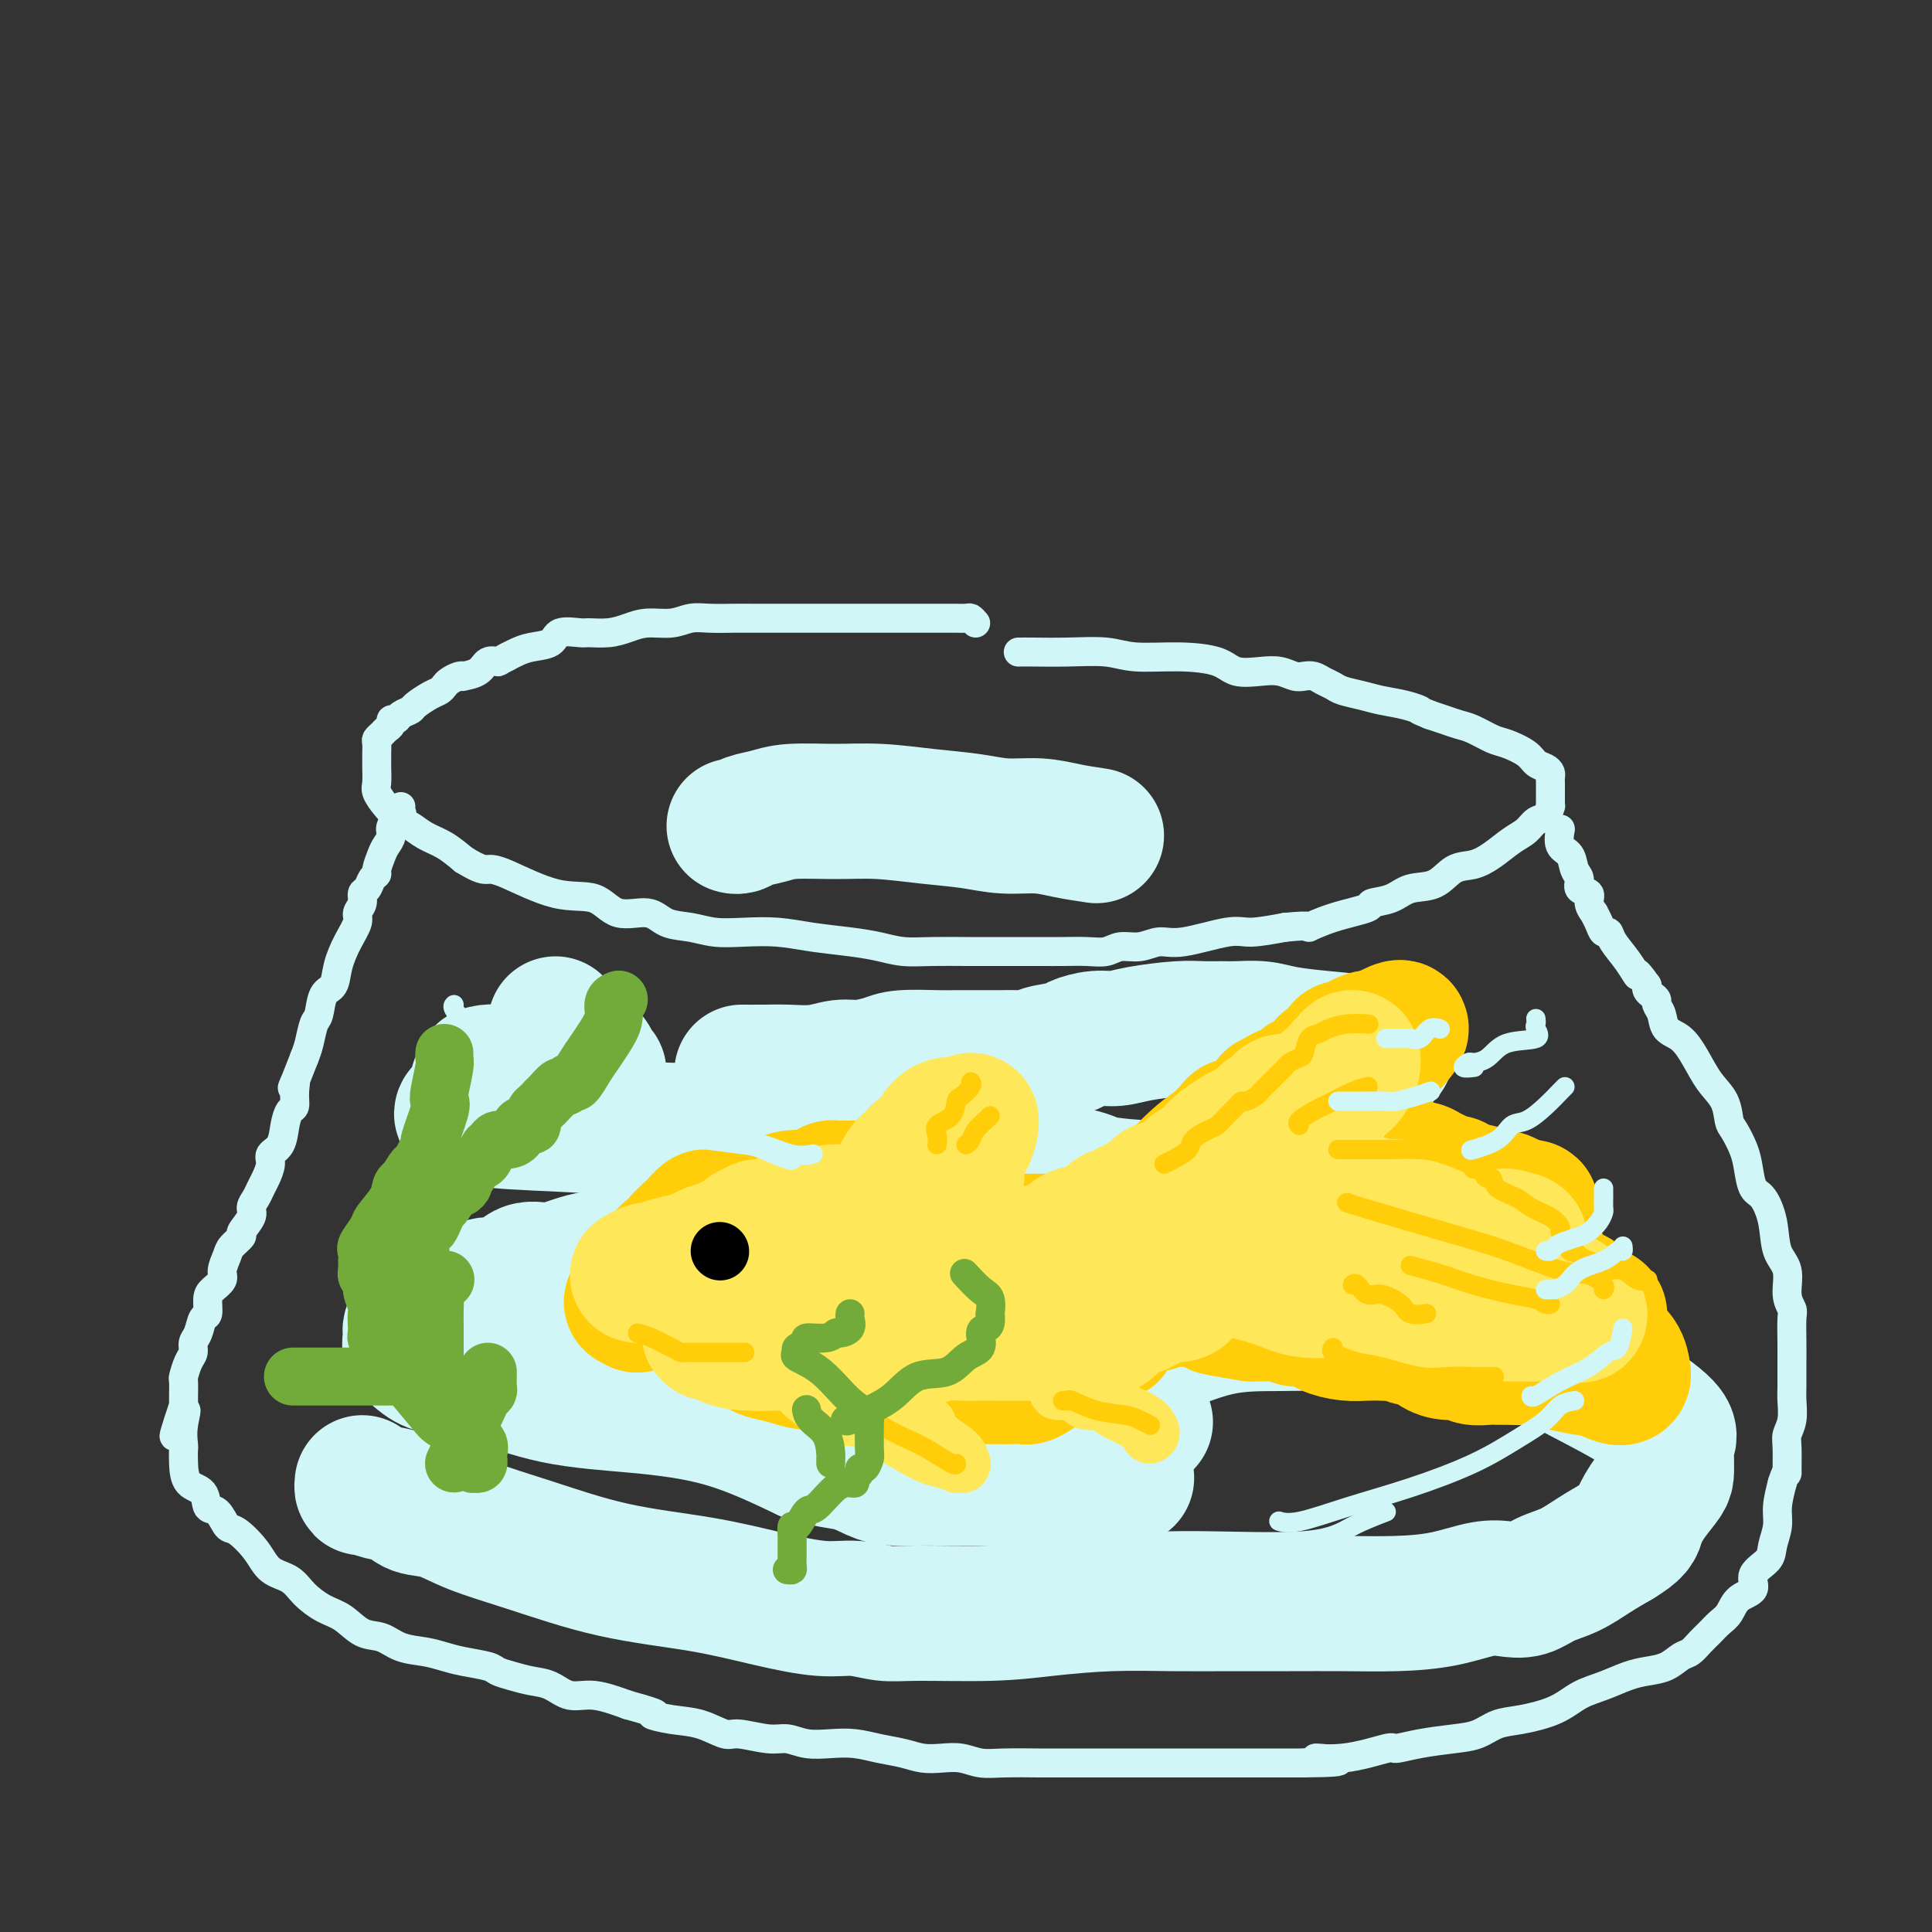
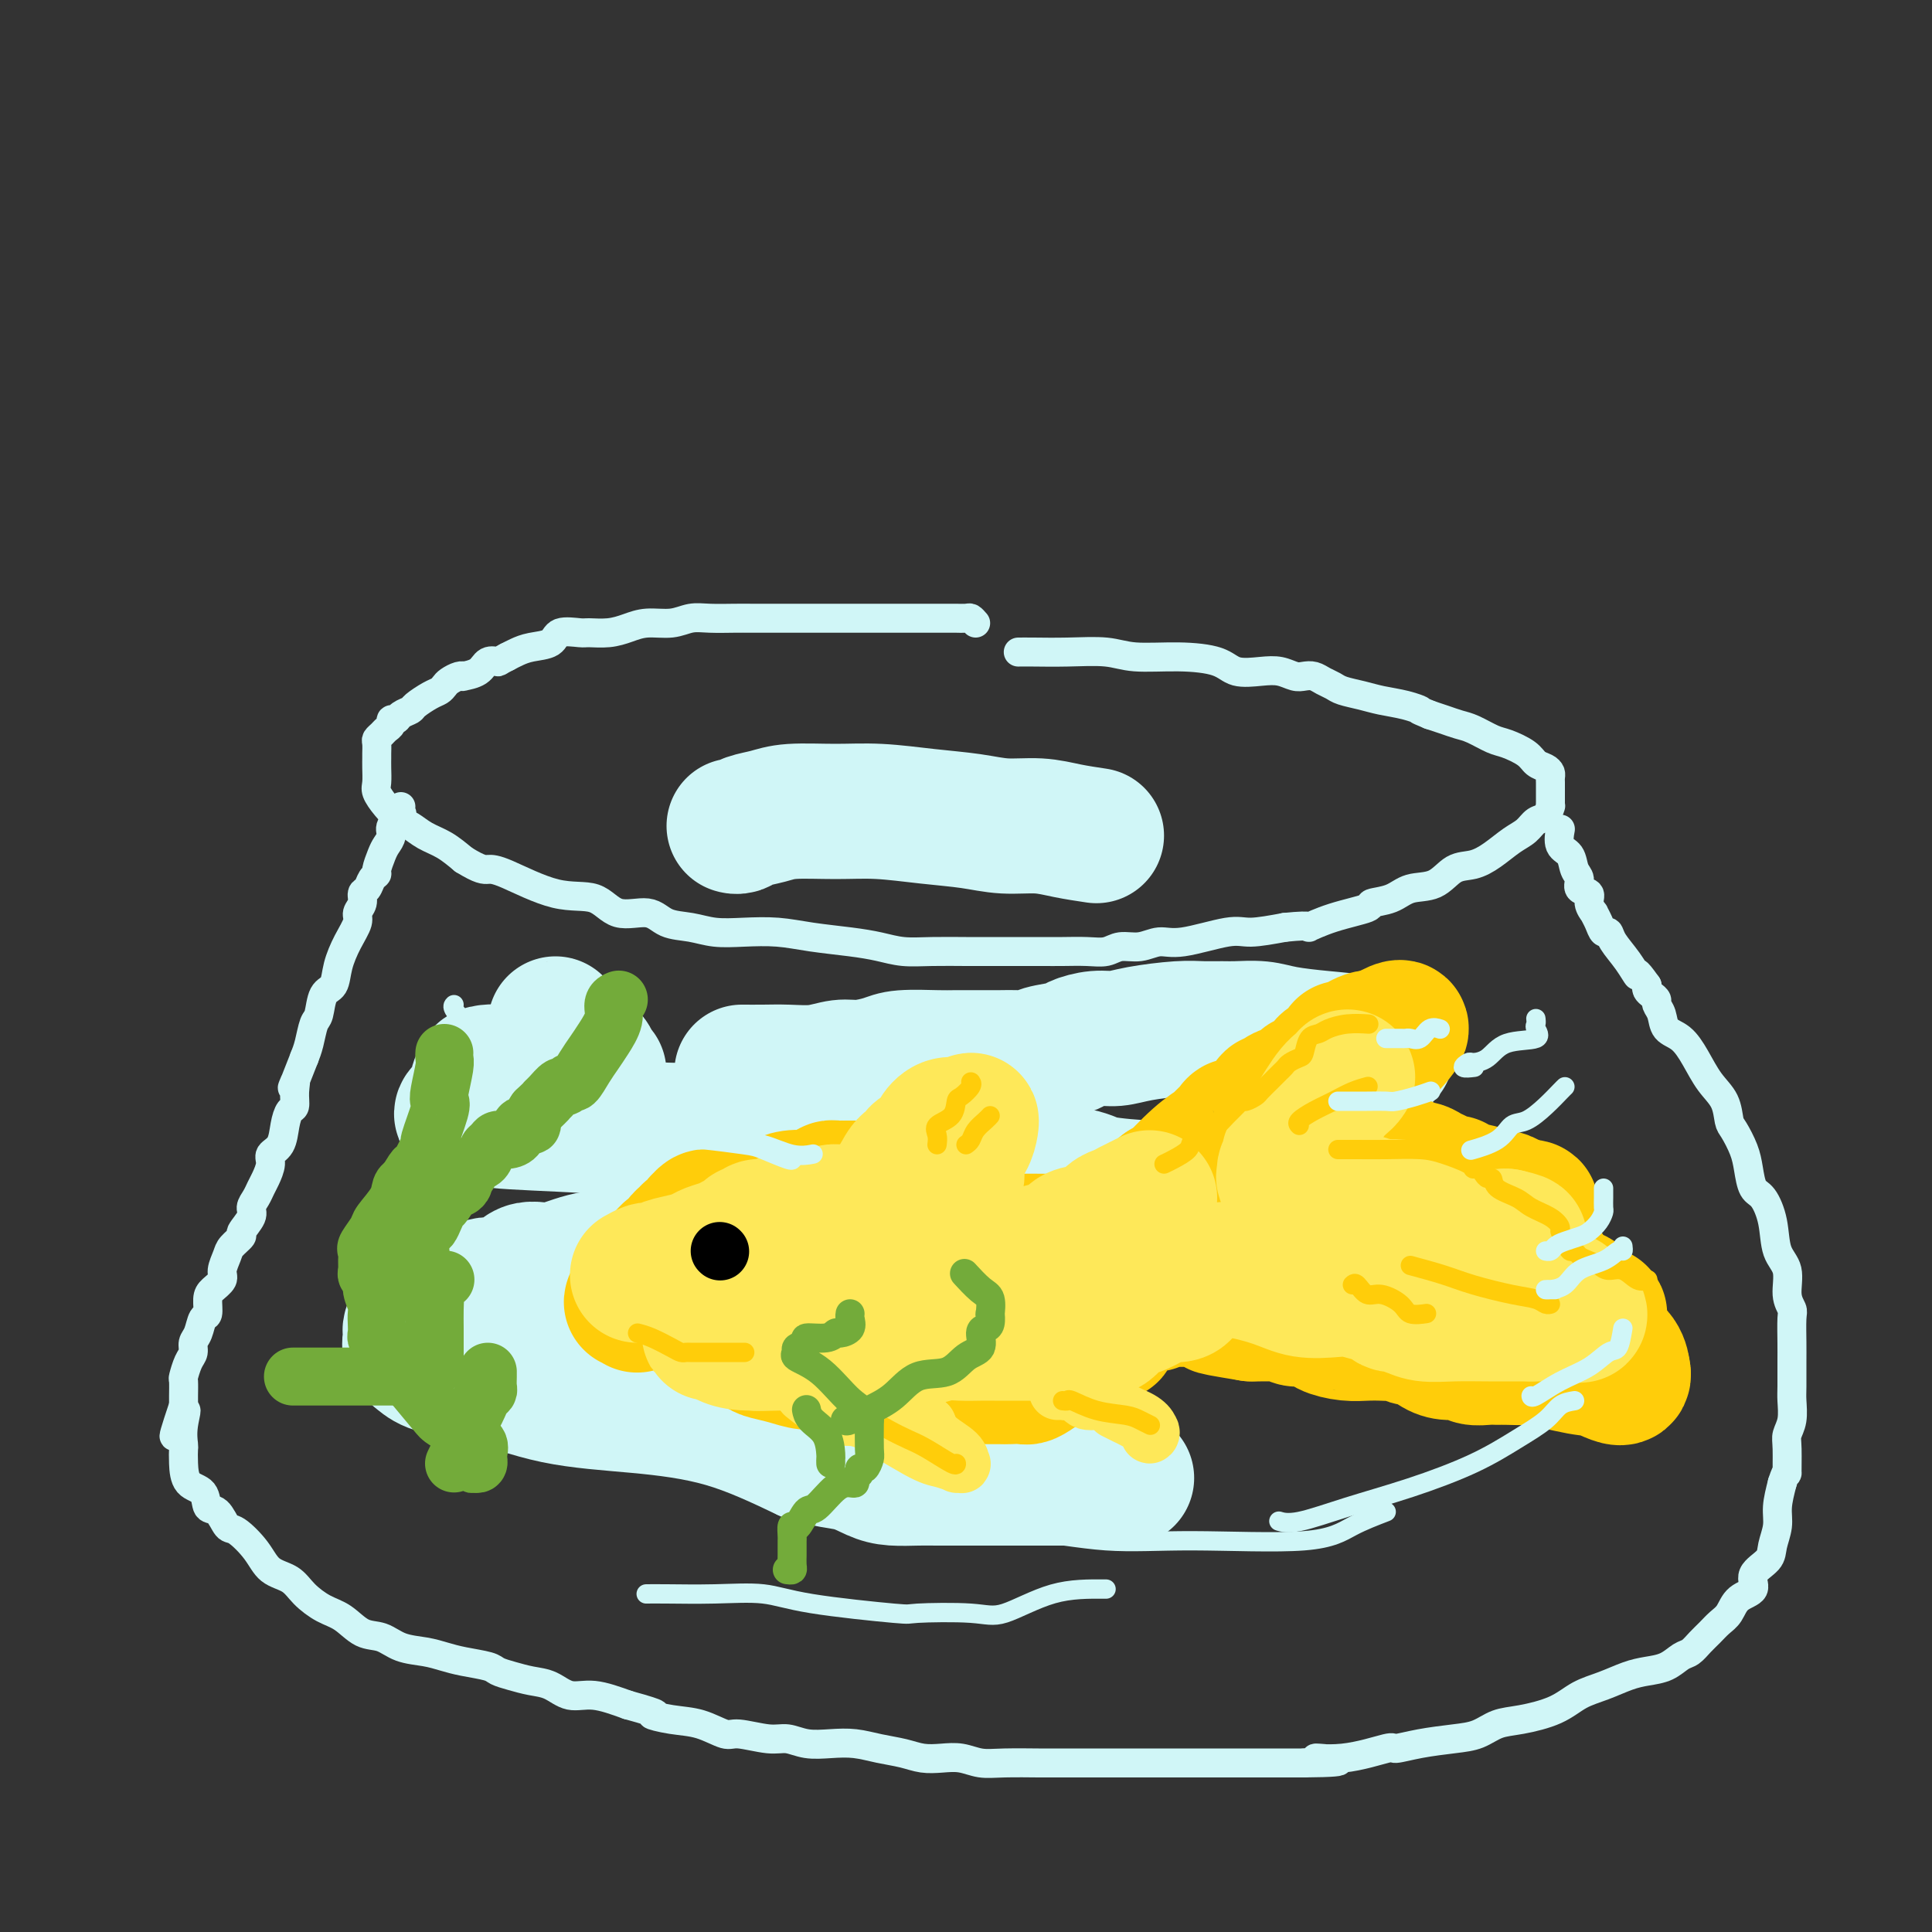
<svg xmlns="http://www.w3.org/2000/svg" viewBox="0 0 400 400" version="1.1">
  <rect x="0" y="0" width="400" height="400" fill="#333333" stroke="none" />
  <g fill="none" stroke="rgb(208,246,247)" stroke-width="6" stroke-linecap="round" stroke-linejoin="round">
    <path d="M202,129c-0.367,-0.423 -0.733,-0.845 -1,-1c-0.267,-0.155 -0.434,-0.041 -1,0c-0.566,0.041 -1.530,0.011 -2,0c-0.470,-0.011 -0.447,-0.003 -1,0c-0.553,0.003 -1.682,0.001 -3,0c-1.318,-0.001 -2.825,-0.000 -4,0c-1.175,0.000 -2.020,0.000 -3,0c-0.980,-0.000 -2.096,-0.000 -3,0c-0.904,0.000 -1.596,0.000 -2,0c-0.404,-0.000 -0.519,-0.000 -1,0c-0.481,0.000 -1.329,0.000 -2,0c-0.671,-0.000 -1.166,-0.000 -2,0c-0.834,0.000 -2.009,0.000 -3,0c-0.991,-0.000 -1.800,-0.000 -3,0c-1.200,0.000 -2.792,0.000 -4,0c-1.208,-0.000 -2.031,-0.001 -4,0c-1.969,0.001 -5.085,0.004 -7,0c-1.915,-0.004 -2.630,-0.016 -4,0c-1.370,0.016 -3.395,0.060 -5,0c-1.605,-0.060 -2.792,-0.222 -4,0c-1.208,0.222 -2.439,0.830 -4,1c-1.561,0.170 -3.452,-0.098 -5,0c-1.548,0.098 -2.755,0.560 -4,1c-1.245,0.440 -2.530,0.857 -4,1c-1.470,0.143 -3.124,0.013 -4,0c-0.876,-0.013 -0.973,0.090 -2,0c-1.027,-0.090 -2.985,-0.375 -4,0c-1.015,0.375 -1.086,1.410 -2,2c-0.914,0.590 -2.669,0.736 -4,1c-1.331,0.264 -2.237,0.647 -3,1c-0.763,0.353 -1.381,0.677 -2,1" />
    <path d="M105,136c-2.053,1.028 -1.684,1.099 -2,1c-0.316,-0.099 -1.316,-0.367 -2,0c-0.684,0.367 -1.052,1.369 -2,2c-0.948,0.631 -2.478,0.890 -3,1c-0.522,0.110 -0.037,0.071 0,0c0.037,-0.071 -0.373,-0.175 -1,0c-0.627,0.175 -1.471,0.628 -2,1c-0.529,0.372 -0.742,0.663 -1,1c-0.258,0.337 -0.559,0.720 -1,1c-0.441,0.280 -1.021,0.457 -2,1c-0.979,0.543 -2.357,1.451 -3,2c-0.643,0.549 -0.550,0.739 -1,1c-0.450,0.261 -1.444,0.595 -2,1c-0.556,0.405 -0.673,0.882 -1,1c-0.327,0.118 -0.862,-0.123 -1,0c-0.138,0.123 0.121,0.609 0,1c-0.121,0.391 -0.621,0.686 -1,1c-0.379,0.314 -0.637,0.647 -1,1c-0.363,0.353 -0.829,0.726 -1,1c-0.171,0.274 -0.045,0.447 0,1c0.045,0.553 0.011,1.484 0,2c-0.011,0.516 0.002,0.616 0,1c-0.002,0.384 -0.019,1.052 0,2c0.019,0.948 0.073,2.175 0,3c-0.073,0.825 -0.274,1.246 0,2c0.274,0.754 1.024,1.839 2,3c0.976,1.161 2.179,2.397 3,3c0.821,0.603 1.261,0.574 2,1c0.739,0.426 1.776,1.307 3,2c1.224,0.693 2.635,1.198 4,2c1.365,0.802 2.682,1.901 4,3" />
    <path d="M96,178c3.497,2.158 4.239,2.054 5,2c0.761,-0.054 1.540,-0.059 4,1c2.460,1.059 6.600,3.180 10,4c3.400,0.820 6.061,0.338 8,1c1.939,0.662 3.157,2.468 5,3c1.843,0.532 4.311,-0.211 6,0c1.689,0.211 2.599,1.376 4,2c1.401,0.624 3.291,0.706 5,1c1.709,0.294 3.236,0.800 5,1c1.764,0.200 3.766,0.095 6,0c2.234,-0.095 4.700,-0.179 7,0c2.300,0.179 4.433,0.622 7,1c2.567,0.378 5.569,0.690 8,1c2.431,0.310 4.292,0.619 6,1c1.708,0.381 3.265,0.834 5,1c1.735,0.166 3.650,0.044 6,0c2.350,-0.044 5.135,-0.012 7,0c1.865,0.012 2.808,0.003 4,0c1.192,-0.003 2.632,-0.001 4,0c1.368,0.001 2.663,0.001 4,0c1.337,-0.001 2.717,-0.004 4,0c1.283,0.004 2.471,0.016 4,0c1.529,-0.016 3.399,-0.061 5,0c1.601,0.061 2.933,0.229 4,0c1.067,-0.229 1.868,-0.854 3,-1c1.132,-0.146 2.597,0.186 4,0c1.403,-0.186 2.746,-0.890 4,-1c1.254,-0.110 2.419,0.372 5,0c2.581,-0.372 6.580,-1.600 9,-2c2.420,-0.400 3.263,0.029 5,0c1.737,-0.029 4.369,-0.514 7,-1" />
    <path d="M266,192c6.666,-0.681 4.832,0.117 5,0c0.168,-0.117 2.339,-1.149 5,-2c2.661,-0.851 5.811,-1.521 7,-2c1.189,-0.479 0.418,-0.766 1,-1c0.582,-0.234 2.518,-0.415 4,-1c1.482,-0.585 2.510,-1.573 4,-2c1.490,-0.427 3.441,-0.292 5,-1c1.559,-0.708 2.725,-2.258 4,-3c1.275,-0.742 2.659,-0.675 4,-1c1.341,-0.325 2.639,-1.041 4,-2c1.361,-0.959 2.785,-2.159 4,-3c1.215,-0.841 2.220,-1.321 3,-2c0.780,-0.679 1.333,-1.557 2,-2c0.667,-0.443 1.447,-0.451 2,-1c0.553,-0.549 0.880,-1.639 1,-2c0.120,-0.361 0.032,0.005 0,0c-0.032,-0.005 -0.009,-0.383 0,-1c0.009,-0.617 0.003,-1.475 0,-2c-0.003,-0.525 -0.003,-0.718 0,-1c0.003,-0.282 0.008,-0.652 0,-1c-0.008,-0.348 -0.031,-0.673 0,-1c0.031,-0.327 0.114,-0.655 0,-1c-0.114,-0.345 -0.427,-0.707 -1,-1c-0.573,-0.293 -1.406,-0.516 -2,-1c-0.594,-0.484 -0.949,-1.229 -2,-2c-1.051,-0.771 -2.798,-1.569 -4,-2c-1.202,-0.431 -1.858,-0.497 -3,-1c-1.142,-0.503 -2.770,-1.444 -4,-2c-1.230,-0.556 -2.062,-0.727 -3,-1c-0.938,-0.273 -1.982,-0.650 -3,-1c-1.018,-0.350 -2.009,-0.675 -3,-1" />
    <path d="M296,148c-3.433,-1.416 -2.015,-0.957 -2,-1c0.015,-0.043 -1.371,-0.589 -3,-1c-1.629,-0.411 -3.500,-0.687 -5,-1c-1.500,-0.313 -2.628,-0.662 -4,-1c-1.372,-0.338 -2.987,-0.665 -4,-1c-1.013,-0.335 -1.426,-0.677 -2,-1c-0.574,-0.323 -1.311,-0.626 -2,-1c-0.689,-0.374 -1.330,-0.819 -2,-1c-0.670,-0.181 -1.369,-0.099 -2,0c-0.631,0.099 -1.194,0.216 -2,0c-0.806,-0.216 -1.856,-0.766 -3,-1c-1.144,-0.234 -2.381,-0.153 -4,0c-1.619,0.153 -3.619,0.377 -5,0c-1.381,-0.377 -2.141,-1.355 -4,-2c-1.859,-0.645 -4.815,-0.957 -8,-1c-3.185,-0.043 -6.598,0.185 -9,0c-2.402,-0.185 -3.793,-0.782 -6,-1c-2.207,-0.218 -5.231,-0.059 -8,0c-2.769,0.059 -5.284,0.016 -7,0c-1.716,-0.016 -2.633,-0.005 -3,0c-0.367,0.005 -0.183,0.002 0,0" />
    <path d="M83,167c-0.062,0.357 -0.125,0.715 0,1c0.125,0.285 0.437,0.498 0,1c-0.437,0.502 -1.624,1.294 -2,2c-0.376,0.706 0.058,1.327 0,2c-0.058,0.673 -0.607,1.398 -1,2c-0.393,0.602 -0.630,1.082 -1,2c-0.370,0.918 -0.874,2.272 -1,3c-0.126,0.728 0.125,0.828 0,1c-0.125,0.172 -0.626,0.417 -1,1c-0.374,0.583 -0.620,1.506 -1,2c-0.380,0.494 -0.892,0.560 -1,1c-0.108,0.440 0.188,1.254 0,2c-0.188,0.746 -0.861,1.426 -1,2c-0.139,0.574 0.257,1.044 0,2c-0.257,0.956 -1.168,2.400 -2,4c-0.832,1.600 -1.585,3.357 -2,5c-0.415,1.643 -0.492,3.171 -1,4c-0.508,0.829 -1.445,0.960 -2,2c-0.555,1.040 -0.726,2.990 -1,4c-0.274,1.010 -0.651,1.080 -1,2c-0.349,0.920 -0.671,2.692 -1,4c-0.329,1.308 -0.664,2.154 -1,3" />
    <path d="M63,219c-3.544,9.102 -2.403,5.858 -2,5c0.403,-0.858 0.068,0.669 0,2c-0.068,1.331 0.132,2.464 0,3c-0.132,0.536 -0.595,0.474 -1,1c-0.405,0.526 -0.753,1.639 -1,3c-0.247,1.361 -0.395,2.969 -1,4c-0.605,1.031 -1.667,1.483 -2,2c-0.333,0.517 0.064,1.097 0,2c-0.064,0.903 -0.589,2.127 -1,3c-0.411,0.873 -0.707,1.393 -1,2c-0.293,0.607 -0.585,1.299 -1,2c-0.415,0.701 -0.955,1.409 -1,2c-0.045,0.591 0.406,1.063 0,2c-0.406,0.937 -1.668,2.338 -2,3c-0.332,0.662 0.267,0.586 0,1c-0.267,0.414 -1.398,1.319 -2,2c-0.602,0.681 -0.673,1.140 -1,2c-0.327,0.860 -0.910,2.122 -1,3c-0.090,0.878 0.313,1.371 0,2c-0.313,0.629 -1.340,1.394 -2,2c-0.660,0.606 -0.951,1.054 -1,2c-0.049,0.946 0.145,2.389 0,3c-0.145,0.611 -0.630,0.389 -1,1c-0.370,0.611 -0.625,2.056 -1,3c-0.375,0.944 -0.871,1.389 -1,2c-0.129,0.611 0.109,1.389 0,2c-0.109,0.611 -0.565,1.056 -1,2c-0.435,0.944 -0.849,2.387 -1,3c-0.151,0.613 -0.041,0.396 0,1c0.041,0.604 0.012,2.030 0,3c-0.012,0.970 -0.006,1.485 0,2" />
    <path d="M38,291c-3.868,11.533 -1.037,4.366 0,2c1.037,-2.366 0.279,0.070 0,2c-0.279,1.930 -0.078,3.355 0,4c0.078,0.645 0.033,0.510 0,1c-0.033,0.490 -0.056,1.607 0,3c0.056,1.393 0.189,3.064 1,4c0.811,0.936 2.298,1.137 3,2c0.702,0.863 0.618,2.386 1,3c0.382,0.614 1.231,0.318 2,1c0.769,0.682 1.459,2.342 2,3c0.541,0.658 0.934,0.314 2,1c1.066,0.686 2.805,2.400 4,4c1.195,1.600 1.845,3.085 3,4c1.155,0.915 2.815,1.261 4,2c1.185,0.739 1.895,1.870 3,3c1.105,1.130 2.604,2.257 4,3c1.396,0.743 2.687,1.102 4,2c1.313,0.898 2.648,2.335 4,3c1.352,0.665 2.723,0.559 4,1c1.277,0.441 2.461,1.427 4,2c1.539,0.573 3.433,0.731 5,1c1.567,0.269 2.806,0.649 4,1c1.194,0.351 2.342,0.672 4,1c1.658,0.328 3.826,0.664 5,1c1.174,0.336 1.356,0.672 2,1c0.644,0.328 1.751,0.647 3,1c1.249,0.353 2.638,0.741 4,1c1.362,0.259 2.695,0.389 4,1c1.305,0.611 2.582,1.703 4,2c1.418,0.297 2.977,-0.201 5,0c2.023,0.201 4.512,1.100 7,2" />
    <path d="M130,353c8.238,2.256 5.334,1.896 5,2c-0.334,0.104 1.902,0.673 4,1c2.098,0.327 4.059,0.412 6,1c1.941,0.588 3.862,1.678 5,2c1.138,0.322 1.493,-0.124 3,0c1.507,0.124 4.166,0.817 6,1c1.834,0.183 2.842,-0.144 4,0c1.158,0.144 2.466,0.759 4,1c1.534,0.241 3.295,0.107 5,0c1.705,-0.107 3.355,-0.186 5,0c1.645,0.186 3.286,0.637 5,1c1.714,0.363 3.501,0.637 5,1c1.499,0.363 2.711,0.815 4,1c1.289,0.185 2.654,0.102 4,0c1.346,-0.102 2.673,-0.223 4,0c1.327,0.223 2.653,0.792 4,1c1.347,0.208 2.714,0.056 5,0c2.286,-0.056 5.489,-0.015 7,0c1.511,0.015 1.328,0.004 2,0c0.672,-0.004 2.198,-0.001 3,0c0.802,0.001 0.880,0.000 1,0c0.120,-0.000 0.282,-0.000 1,0c0.718,0.000 1.992,0.000 3,0c1.008,-0.000 1.749,-0.000 3,0c1.251,0.000 3.010,0.000 5,0c1.990,-0.000 4.210,-0.000 7,0c2.790,0.000 6.151,0.000 9,0c2.849,-0.000 5.186,-0.000 7,0c1.814,0.000 3.104,0.000 5,0c1.896,-0.000 4.399,-0.000 6,0c1.601,0.000 2.301,0.000 3,0" />
    <path d="M270,365c12.739,-0.105 5.087,-0.868 3,-1c-2.087,-0.132 1.393,0.368 5,0c3.607,-0.368 7.343,-1.603 9,-2c1.657,-0.397 1.237,0.044 2,0c0.763,-0.044 2.711,-0.575 5,-1c2.289,-0.425 4.919,-0.746 7,-1c2.081,-0.254 3.612,-0.442 5,-1c1.388,-0.558 2.631,-1.486 4,-2c1.369,-0.514 2.862,-0.614 5,-1c2.138,-0.386 4.921,-1.059 7,-2c2.079,-0.941 3.456,-2.149 5,-3c1.544,-0.851 3.257,-1.345 5,-2c1.743,-0.655 3.517,-1.470 5,-2c1.483,-0.530 2.677,-0.775 4,-1c1.323,-0.225 2.777,-0.430 4,-1c1.223,-0.570 2.214,-1.504 3,-2c0.786,-0.496 1.366,-0.555 2,-1c0.634,-0.445 1.323,-1.278 2,-2c0.677,-0.722 1.342,-1.333 2,-2c0.658,-0.667 1.308,-1.389 2,-2c0.692,-0.611 1.425,-1.111 2,-2c0.575,-0.889 0.990,-2.165 2,-3c1.010,-0.835 2.614,-1.227 3,-2c0.386,-0.773 -0.447,-1.927 0,-3c0.447,-1.073 2.175,-2.064 3,-3c0.825,-0.936 0.747,-1.818 1,-3c0.253,-1.182 0.837,-2.664 1,-4c0.163,-1.336 -0.096,-2.524 0,-4c0.096,-1.476 0.548,-3.238 1,-5" />
    <path d="M369,307c1.150,-3.593 1.026,-1.575 1,-2c-0.026,-0.425 0.046,-3.294 0,-5c-0.046,-1.706 -0.208,-2.249 0,-3c0.208,-0.751 0.788,-1.711 1,-3c0.212,-1.289 0.057,-2.909 0,-4c-0.057,-1.091 -0.014,-1.653 0,-3c0.014,-1.347 -0.001,-3.478 0,-5c0.001,-1.522 0.016,-2.434 0,-4c-0.016,-1.566 -0.064,-3.785 0,-5c0.064,-1.215 0.239,-1.426 0,-2c-0.239,-0.574 -0.893,-1.513 -1,-3c-0.107,-1.487 0.333,-3.523 0,-5c-0.333,-1.477 -1.437,-2.394 -2,-4c-0.563,-1.606 -0.584,-3.902 -1,-6c-0.416,-2.098 -1.228,-3.998 -2,-5c-0.772,-1.002 -1.502,-1.106 -2,-2c-0.498,-0.894 -0.762,-2.577 -1,-4c-0.238,-1.423 -0.451,-2.585 -1,-4c-0.549,-1.415 -1.434,-3.084 -2,-4c-0.566,-0.916 -0.811,-1.078 -1,-2c-0.189,-0.922 -0.320,-2.602 -1,-4c-0.680,-1.398 -1.908,-2.514 -3,-4c-1.092,-1.486 -2.048,-3.344 -3,-5c-0.952,-1.656 -1.901,-3.112 -3,-4c-1.099,-0.888 -2.350,-1.208 -3,-2c-0.650,-0.792 -0.700,-2.058 -1,-3c-0.300,-0.942 -0.851,-1.562 -1,-2c-0.149,-0.438 0.104,-0.695 0,-1c-0.104,-0.305 -0.567,-0.659 -1,-1c-0.433,-0.341 -0.838,-0.669 -1,-1c-0.162,-0.331 -0.081,-0.666 0,-1" />
    <path d="M341,204c-2.852,-4.040 -1.983,-2.139 -2,-2c-0.017,0.139 -0.921,-1.485 -2,-3c-1.079,-1.515 -2.332,-2.922 -3,-4c-0.668,-1.078 -0.752,-1.828 -1,-2c-0.248,-0.172 -0.659,0.236 -1,0c-0.341,-0.236 -0.611,-1.114 -1,-2c-0.389,-0.886 -0.897,-1.781 -1,-2c-0.103,-0.219 0.198,0.236 0,0c-0.198,-0.236 -0.893,-1.164 -1,-2c-0.107,-0.836 0.376,-1.579 0,-2c-0.376,-0.421 -1.611,-0.520 -2,-1c-0.389,-0.480 0.067,-1.341 0,-2c-0.067,-0.659 -0.659,-1.116 -1,-2c-0.341,-0.884 -0.432,-2.196 -1,-3c-0.568,-0.804 -1.615,-1.101 -2,-2c-0.385,-0.899 -0.110,-2.400 0,-3c0.110,-0.600 0.055,-0.300 0,0" />
  </g>
  <g fill="none" stroke="rgb(208,246,247)" stroke-width="28" stroke-linecap="round" stroke-linejoin="round">
    <path d="M287,218c-1.419,-0.754 -2.838,-1.509 -5,-2c-2.162,-0.491 -5.067,-0.720 -8,-1c-2.933,-0.280 -5.894,-0.611 -8,-1c-2.106,-0.389 -3.357,-0.837 -5,-1c-1.643,-0.163 -3.678,-0.041 -5,0c-1.322,0.041 -1.932,0.001 -3,0c-1.068,-0.001 -2.595,0.037 -4,0c-1.405,-0.037 -2.688,-0.151 -5,0c-2.312,0.151 -5.652,0.565 -8,1c-2.348,0.435 -3.704,0.890 -5,1c-1.296,0.110 -2.531,-0.124 -4,0c-1.469,0.124 -3.172,0.608 -4,1c-0.828,0.392 -0.780,0.694 -2,1c-1.220,0.306 -3.707,0.618 -5,1c-1.293,0.382 -1.393,0.834 -2,1c-0.607,0.166 -1.723,0.045 -3,0c-1.277,-0.045 -2.716,-0.013 -4,0c-1.284,0.013 -2.414,0.006 -4,0c-1.586,-0.006 -3.628,-0.012 -5,0c-1.372,0.012 -2.074,0.041 -4,0c-1.926,-0.041 -5.076,-0.151 -7,0c-1.924,0.151 -2.621,0.562 -4,1c-1.379,0.438 -3.438,0.902 -5,1c-1.562,0.098 -2.626,-0.170 -4,0c-1.374,0.170 -3.059,0.778 -5,1c-1.941,0.222 -4.139,0.060 -6,0c-1.861,-0.060 -3.386,-0.016 -5,0c-1.614,0.016 -3.318,0.005 -4,0c-0.682,-0.005 -0.341,-0.002 0,0" />
    <path d="M227,173c-2.027,-0.303 -4.054,-0.606 -6,-1c-1.946,-0.394 -3.813,-0.880 -6,-1c-2.187,-0.120 -4.696,0.126 -7,0c-2.304,-0.126 -4.405,-0.623 -7,-1c-2.595,-0.377 -5.684,-0.634 -9,-1c-3.316,-0.366 -6.860,-0.841 -10,-1c-3.140,-0.159 -5.878,-0.000 -9,0c-3.122,0.000 -6.630,-0.158 -9,0c-2.370,0.158 -3.602,0.631 -5,1c-1.398,0.369 -2.962,0.635 -4,1c-1.038,0.365 -1.549,0.829 -2,1c-0.451,0.171 -0.843,0.049 -1,0c-0.157,-0.049 -0.078,-0.024 0,0" />
    <path d="M115,212c-0.119,0.459 -0.237,0.917 0,1c0.237,0.083 0.831,-0.210 1,0c0.169,0.210 -0.085,0.924 0,1c0.085,0.076 0.511,-0.487 1,0c0.489,0.487 1.041,2.026 2,3c0.959,0.974 2.325,1.385 3,2c0.675,0.615 0.659,1.433 1,2c0.341,0.567 1.038,0.884 1,1c-0.038,0.116 -0.810,0.030 -1,0c-0.190,-0.030 0.202,-0.004 -1,0c-1.202,0.004 -4.000,-0.013 -6,0c-2.000,0.013 -3.203,0.055 -6,0c-2.797,-0.055 -7.187,-0.208 -9,0c-1.813,0.208 -1.048,0.777 -1,1c0.048,0.223 -0.619,0.098 -1,1c-0.381,0.902 -0.475,2.829 -1,4c-0.525,1.171 -1.483,1.585 -2,2c-0.517,0.415 -0.595,0.832 0,1c0.595,0.168 1.864,0.087 3,0c1.136,-0.087 2.139,-0.181 2,0c-0.139,0.181 -1.419,0.636 2,1c3.419,0.364 11.536,0.636 18,1c6.464,0.364 11.275,0.818 17,1c5.725,0.182 12.362,0.091 19,0" />
    <path d="M157,234c12.836,1.157 14.426,2.051 19,3c4.574,0.949 12.133,1.953 21,3c8.867,1.047 19.042,2.137 24,3c4.958,0.863 4.699,1.499 7,2c2.301,0.501 7.161,0.866 10,1c2.839,0.134 3.657,0.036 5,0c1.343,-0.036 3.210,-0.010 4,0c0.790,0.010 0.504,0.002 2,0c1.496,-0.002 4.776,-0.000 7,0c2.224,0.000 3.393,-0.002 5,0c1.607,0.002 3.651,0.007 6,0c2.349,-0.007 5.003,-0.026 7,0c1.997,0.026 3.338,0.095 5,0c1.662,-0.095 3.644,-0.356 6,0c2.356,0.356 5.085,1.328 7,2c1.915,0.672 3.016,1.044 5,2c1.984,0.956 4.851,2.496 7,3c2.149,0.504 3.580,-0.029 4,0c0.420,0.029 -0.172,0.621 0,1c0.172,0.379 1.107,0.546 0,1c-1.107,0.454 -4.256,1.193 -9,2c-4.744,0.807 -11.083,1.680 -18,2c-6.917,0.320 -14.411,0.086 -23,0c-8.589,-0.086 -18.274,-0.023 -28,0c-9.726,0.023 -19.493,0.007 -27,0c-7.507,-0.007 -12.753,-0.003 -18,0" />
    <path d="M185,259c-16.647,0.016 -10.263,0.057 -9,0c1.263,-0.057 -2.593,-0.211 -5,0c-2.407,0.211 -3.363,0.789 -4,1c-0.637,0.211 -0.954,0.056 -2,0c-1.046,-0.056 -2.823,-0.014 -6,0c-3.177,0.014 -7.756,-0.002 -12,0c-4.244,0.002 -8.154,0.022 -11,0c-2.846,-0.022 -4.627,-0.085 -7,0c-2.373,0.085 -5.336,0.318 -8,1c-2.664,0.682 -5.027,1.811 -7,2c-1.973,0.189 -3.556,-0.563 -5,0c-1.444,0.563 -2.747,2.441 -4,3c-1.253,0.559 -2.454,-0.201 -4,0c-1.546,0.201 -3.438,1.364 -5,2c-1.562,0.636 -2.796,0.744 -4,1c-1.204,0.256 -2.378,0.659 -3,1c-0.622,0.341 -0.692,0.620 -1,1c-0.308,0.380 -0.853,0.861 -1,1c-0.147,0.139 0.105,-0.066 0,0c-0.105,0.066 -0.565,0.402 -1,1c-0.435,0.598 -0.843,1.458 -1,2c-0.157,0.542 -0.062,0.764 0,1c0.062,0.236 0.093,0.484 0,1c-0.093,0.516 -0.308,1.301 0,2c0.308,0.699 1.140,1.314 2,2c0.860,0.686 1.748,1.444 4,2c2.252,0.556 5.869,0.912 10,2c4.131,1.088 8.777,2.910 14,4c5.223,1.090 11.021,1.447 17,2c5.979,0.553 12.137,1.301 18,3c5.863,1.699 11.432,4.350 17,7" />
    <path d="M167,301c4.412,1.431 6.941,1.508 9,2c2.059,0.492 3.649,1.400 5,2c1.351,0.600 2.465,0.893 4,1c1.535,0.107 3.491,0.029 5,0c1.509,-0.029 2.570,-0.008 4,0c1.430,0.008 3.228,0.002 6,0c2.772,-0.002 6.519,-0.001 10,0c3.481,0.001 6.696,0.000 10,0c3.304,-0.000 6.697,-0.000 9,0c2.303,0.000 3.515,0.000 4,0c0.485,-0.000 0.242,-0.000 0,0" />
-     <path d="M75,307c-0.050,0.449 -0.101,0.898 0,1c0.101,0.102 0.353,-0.143 1,0c0.647,0.143 1.690,0.674 3,1c1.310,0.326 2.887,0.448 4,1c1.113,0.552 1.762,1.534 3,2c1.238,0.466 3.067,0.417 5,1c1.933,0.583 3.972,1.797 7,3c3.028,1.203 7.046,2.393 12,4c4.954,1.607 10.844,3.631 17,5c6.156,1.369 12.579,2.083 18,3c5.421,0.917 9.841,2.035 14,3c4.159,0.965 8.058,1.776 11,2c2.942,0.224 4.927,-0.139 7,0c2.073,0.139 4.232,0.780 6,1c1.768,0.220 3.143,0.021 7,0c3.857,-0.021 10.196,0.138 15,0c4.804,-0.138 8.073,-0.573 12,-1c3.927,-0.427 8.513,-0.847 13,-1c4.487,-0.153 8.874,-0.041 13,0c4.126,0.041 7.990,0.009 12,0c4.010,-0.009 8.165,0.004 12,0c3.835,-0.004 7.351,-0.026 11,0c3.649,0.026 7.431,0.100 11,0c3.569,-0.100 6.925,-0.373 10,-1c3.075,-0.627 5.868,-1.609 8,-2c2.132,-0.391 3.602,-0.191 5,0c1.398,0.191 2.726,0.372 4,0c1.274,-0.372 2.496,-1.295 4,-2c1.504,-0.705 3.289,-1.190 5,-2c1.711,-0.810 3.346,-1.946 5,-3c1.654,-1.054 3.327,-2.027 5,-3" />
-     <path d="M335,319c3.768,-2.269 3.689,-2.941 4,-4c0.311,-1.059 1.012,-2.506 2,-4c0.988,-1.494 2.263,-3.037 3,-4c0.737,-0.963 0.935,-1.347 1,-2c0.065,-0.653 -0.001,-1.575 0,-2c0.001,-0.425 0.071,-0.352 0,-1c-0.071,-0.648 -0.284,-2.015 0,-3c0.284,-0.985 1.064,-1.587 0,-3c-1.064,-1.413 -3.971,-3.635 -8,-6c-4.029,-2.365 -9.180,-4.872 -13,-7c-3.820,-2.128 -6.309,-3.877 -10,-5c-3.691,-1.123 -8.584,-1.622 -13,-2c-4.416,-0.378 -8.353,-0.636 -12,-1c-3.647,-0.364 -7.003,-0.833 -11,-1c-3.997,-0.167 -8.636,-0.031 -13,0c-4.364,0.031 -8.452,-0.044 -13,1c-4.548,1.044 -9.557,3.207 -14,5c-4.443,1.793 -8.319,3.216 -12,4c-3.681,0.784 -7.167,0.930 -10,1c-2.833,0.070 -5.013,0.065 -6,0c-0.987,-0.065 -0.781,-0.188 -1,0c-0.219,0.188 -0.863,0.689 0,1c0.863,0.311 3.231,0.434 6,1c2.769,0.566 5.938,1.575 10,3c4.062,1.425 9.018,3.264 11,4c1.982,0.736 0.991,0.368 0,0" />
  </g>
  <g fill="none" stroke="rgb(255,205,10)" stroke-width="28" stroke-linecap="round" stroke-linejoin="round">
    <path d="M145,259c0.476,-0.336 0.953,-0.671 1,-1c0.047,-0.329 -0.335,-0.651 0,-1c0.335,-0.349 1.386,-0.723 2,-1c0.614,-0.277 0.790,-0.455 1,-1c0.210,-0.545 0.454,-1.455 1,-2c0.546,-0.545 1.394,-0.724 2,-1c0.606,-0.276 0.969,-0.648 2,-1c1.031,-0.352 2.731,-0.683 4,-1c1.269,-0.317 2.106,-0.620 3,-1c0.894,-0.380 1.844,-0.837 3,-1c1.156,-0.163 2.519,-0.033 3,0c0.481,0.033 0.079,-0.030 0,0c-0.079,0.030 0.164,0.152 1,0c0.836,-0.152 2.266,-0.576 3,-1c0.734,-0.424 0.773,-0.846 1,-1c0.227,-0.154 0.641,-0.041 1,0c0.359,0.041 0.663,0.011 1,0c0.337,-0.011 0.707,-0.004 1,0c0.293,0.004 0.509,0.004 1,0c0.491,-0.004 1.255,-0.011 2,0c0.745,0.011 1.470,0.042 2,0c0.530,-0.042 0.866,-0.155 1,0c0.134,0.155 0.067,0.577 0,1" />
    <path d="M181,247c4.576,-0.637 2.517,-0.231 2,0c-0.517,0.231 0.508,0.286 2,1c1.492,0.714 3.452,2.085 5,3c1.548,0.915 2.684,1.373 4,2c1.316,0.627 2.811,1.422 4,2c1.189,0.578 2.073,0.940 3,1c0.927,0.060 1.897,-0.180 3,0c1.103,0.180 2.341,0.780 3,1c0.659,0.220 0.741,0.059 1,0c0.259,-0.059 0.694,-0.016 1,0c0.306,0.016 0.483,0.004 1,0c0.517,-0.004 1.373,0.000 2,0c0.627,-0.000 1.025,-0.004 2,0c0.975,0.004 2.527,0.016 4,0c1.473,-0.016 2.867,-0.061 4,0c1.133,0.061 2.005,0.226 3,0c0.995,-0.226 2.113,-0.844 3,-1c0.887,-0.156 1.543,0.151 2,0c0.457,-0.151 0.714,-0.760 1,-1c0.286,-0.240 0.599,-0.110 1,0c0.401,0.110 0.889,0.199 1,0c0.111,-0.199 -0.154,-0.686 0,-1c0.154,-0.314 0.726,-0.454 1,-1c0.274,-0.546 0.249,-1.497 1,-2c0.751,-0.503 2.279,-0.559 3,-1c0.721,-0.441 0.635,-1.269 1,-2c0.365,-0.731 1.183,-1.366 2,-2" />
    <path d="M241,246c2.688,-1.671 1.407,-0.349 2,-1c0.593,-0.651 3.061,-3.275 5,-5c1.939,-1.725 3.349,-2.551 4,-3c0.651,-0.449 0.544,-0.520 1,-1c0.456,-0.480 1.474,-1.370 2,-2c0.526,-0.630 0.561,-0.999 1,-1c0.439,-0.001 1.283,0.368 2,0c0.717,-0.368 1.306,-1.471 2,-2c0.694,-0.529 1.491,-0.485 2,-1c0.509,-0.515 0.729,-1.591 1,-2c0.271,-0.409 0.592,-0.151 1,0c0.408,0.151 0.903,0.195 1,0c0.097,-0.195 -0.203,-0.629 0,-1c0.203,-0.371 0.909,-0.681 2,-1c1.091,-0.319 2.567,-0.649 3,-1c0.433,-0.351 -0.179,-0.725 0,-1c0.179,-0.275 1.148,-0.451 2,-1c0.852,-0.549 1.587,-1.470 2,-2c0.413,-0.530 0.503,-0.668 1,-1c0.497,-0.332 1.401,-0.857 2,-1c0.599,-0.143 0.892,0.098 1,0c0.108,-0.098 0.031,-0.533 0,-1c-0.031,-0.467 -0.016,-0.966 0,-1c0.016,-0.034 0.033,0.397 1,0c0.967,-0.397 2.883,-1.623 4,-2c1.117,-0.377 1.433,0.095 2,0c0.567,-0.095 1.383,-0.756 2,-1c0.617,-0.244 1.033,-0.070 1,0c-0.033,0.070 -0.517,0.035 -1,0" />
    <path d="M287,214c6.775,-3.909 0.713,2.318 -2,5c-2.713,2.682 -2.077,1.820 -2,2c0.077,0.180 -0.404,1.403 -1,2c-0.596,0.597 -1.308,0.569 -2,1c-0.692,0.431 -1.366,1.320 -2,2c-0.634,0.680 -1.228,1.151 -2,2c-0.772,0.849 -1.722,2.077 -2,3c-0.278,0.923 0.115,1.542 0,2c-0.115,0.458 -0.738,0.756 -1,1c-0.262,0.244 -0.163,0.433 0,1c0.163,0.567 0.390,1.511 1,2c0.610,0.489 1.603,0.522 3,1c1.397,0.478 3.200,1.400 5,2c1.800,0.600 3.599,0.878 5,1c1.401,0.122 2.406,0.088 3,0c0.594,-0.088 0.779,-0.231 1,0c0.221,0.231 0.478,0.836 1,1c0.522,0.164 1.311,-0.114 2,0c0.689,0.114 1.280,0.618 2,1c0.720,0.382 1.570,0.641 2,1c0.430,0.359 0.440,0.817 1,1c0.560,0.183 1.669,0.092 2,0c0.331,-0.092 -0.116,-0.183 0,0c0.116,0.183 0.793,0.640 2,1c1.207,0.360 2.942,0.622 4,1c1.058,0.378 1.439,0.871 2,1c0.561,0.129 1.303,-0.106 2,0c0.697,0.106 1.348,0.553 2,1" />
    <path d="M313,249c6.623,2.084 3.680,1.294 3,1c-0.680,-0.294 0.901,-0.093 1,0c0.099,0.093 -1.286,0.077 -2,0c-0.714,-0.077 -0.757,-0.214 -1,0c-0.243,0.214 -0.687,0.781 -1,1c-0.313,0.219 -0.494,0.090 -1,0c-0.506,-0.090 -1.338,-0.140 -2,0c-0.662,0.140 -1.155,0.472 -2,1c-0.845,0.528 -2.041,1.254 -3,2c-0.959,0.746 -1.683,1.514 -2,2c-0.317,0.486 -0.229,0.691 0,1c0.229,0.309 0.600,0.724 1,1c0.400,0.276 0.829,0.414 2,1c1.171,0.586 3.085,1.619 4,2c0.915,0.381 0.833,0.109 1,0c0.167,-0.109 0.584,-0.054 1,0" />
    <path d="M312,261c1.583,0.996 1.040,0.985 1,1c-0.040,0.015 0.425,0.056 1,0c0.575,-0.056 1.262,-0.210 2,0c0.738,0.210 1.526,0.784 2,1c0.474,0.216 0.634,0.073 1,0c0.366,-0.073 0.937,-0.075 1,0c0.063,0.075 -0.382,0.226 0,1c0.382,0.774 1.591,2.171 3,3c1.409,0.829 3.018,1.089 4,2c0.982,0.911 1.336,2.474 2,3c0.664,0.526 1.638,0.016 2,0c0.362,-0.016 0.111,0.462 0,1c-0.111,0.538 -0.082,1.136 0,2c0.082,0.864 0.218,1.995 1,3c0.782,1.005 2.211,1.886 3,3c0.789,1.114 0.940,2.461 1,3c0.060,0.539 0.030,0.269 0,0" />
    <path d="M336,284c0.648,2.349 -2.232,0.720 -4,0c-1.768,-0.720 -2.424,-0.533 -5,-1c-2.576,-0.467 -7.073,-1.590 -9,-2c-1.927,-0.410 -1.283,-0.109 -2,0c-0.717,0.109 -2.796,0.025 -4,0c-1.204,-0.025 -1.533,0.008 -2,0c-0.467,-0.008 -1.072,-0.056 -2,0c-0.928,0.056 -2.177,0.218 -3,0c-0.823,-0.218 -1.219,-0.814 -2,-1c-0.781,-0.186 -1.948,0.037 -3,0c-1.052,-0.037 -1.991,-0.336 -3,-1c-1.009,-0.664 -2.090,-1.695 -3,-2c-0.910,-0.305 -1.650,0.114 -2,0c-0.350,-0.114 -0.312,-0.762 -1,-1c-0.688,-0.238 -2.104,-0.066 -3,0c-0.896,0.066 -1.273,0.028 -2,0c-0.727,-0.028 -1.805,-0.045 -3,0c-1.195,0.045 -2.509,0.152 -4,0c-1.491,-0.152 -3.160,-0.562 -4,-1c-0.840,-0.438 -0.850,-0.902 -1,-1c-0.150,-0.098 -0.439,0.171 -1,0c-0.561,-0.171 -1.392,-0.782 -2,-1c-0.608,-0.218 -0.993,-0.044 -1,0c-0.007,0.044 0.363,-0.041 0,0c-0.363,0.041 -1.458,0.207 -2,0c-0.542,-0.207 -0.529,-0.788 -1,-1c-0.471,-0.212 -1.424,-0.057 -2,0c-0.576,0.057 -0.773,0.015 -1,0c-0.227,-0.015 -0.484,-0.004 -1,0c-0.516,0.004 -1.290,0.001 -2,0c-0.710,-0.001 -1.355,-0.001 -2,0" />
    <path d="M259,272c-12.532,-2.038 -5.361,-1.135 -3,-1c2.361,0.135 -0.089,-0.500 -2,-1c-1.911,-0.500 -3.285,-0.866 -4,-1c-0.715,-0.134 -0.773,-0.036 -1,0c-0.227,0.036 -0.623,0.010 -1,0c-0.377,-0.010 -0.734,-0.004 -1,0c-0.266,0.004 -0.442,0.005 -1,0c-0.558,-0.005 -1.497,-0.015 -2,0c-0.503,0.015 -0.569,0.057 -1,0c-0.431,-0.057 -1.228,-0.211 -2,0c-0.772,0.211 -1.521,0.788 -2,1c-0.479,0.212 -0.688,0.060 -1,0c-0.312,-0.060 -0.727,-0.026 -1,0c-0.273,0.026 -0.403,0.044 -1,0c-0.597,-0.044 -1.662,-0.152 -2,0c-0.338,0.152 0.050,0.562 0,1c-0.050,0.438 -0.539,0.904 -1,1c-0.461,0.096 -0.894,-0.176 -1,0c-0.106,0.176 0.114,0.802 0,1c-0.114,0.198 -0.562,-0.032 -1,0c-0.438,0.032 -0.867,0.327 -1,1c-0.133,0.673 0.029,1.725 0,2c-0.029,0.275 -0.251,-0.227 -1,0c-0.749,0.227 -2.026,1.184 -3,2c-0.974,0.816 -1.644,1.489 -2,2c-0.356,0.511 -0.399,0.858 -1,1c-0.601,0.142 -1.759,0.079 -2,0c-0.241,-0.079 0.435,-0.175 0,0c-0.435,0.175 -1.981,0.621 -3,1c-1.019,0.379 -1.509,0.689 -2,1" />
    <path d="M216,283c-3.524,2.464 -3.335,2.124 -4,2c-0.665,-0.124 -2.185,-0.033 -3,0c-0.815,0.033 -0.926,0.009 -2,0c-1.074,-0.009 -3.112,-0.002 -4,0c-0.888,0.002 -0.627,0.001 -1,0c-0.373,-0.001 -1.379,-0.000 -2,0c-0.621,0.000 -0.856,0.000 -1,0c-0.144,-0.000 -0.197,-0.000 -1,0c-0.803,0.000 -2.357,-0.000 -3,0c-0.643,0.000 -0.374,0.000 -1,0c-0.626,-0.000 -2.145,-0.000 -3,0c-0.855,0.000 -1.045,0.001 -2,0c-0.955,-0.001 -2.677,-0.003 -4,0c-1.323,0.003 -2.249,0.012 -3,0c-0.751,-0.012 -1.327,-0.046 -2,0c-0.673,0.046 -1.442,0.171 -2,0c-0.558,-0.171 -0.903,-0.637 -2,-1c-1.097,-0.363 -2.945,-0.622 -4,-1c-1.055,-0.378 -1.317,-0.873 -2,-1c-0.683,-0.127 -1.786,0.116 -3,0c-1.214,-0.116 -2.539,-0.590 -4,-1c-1.461,-0.410 -3.060,-0.754 -4,-1c-0.940,-0.246 -1.223,-0.392 -2,-1c-0.777,-0.608 -2.049,-1.679 -3,-2c-0.951,-0.321 -1.579,0.107 -2,0c-0.421,-0.107 -0.633,-0.750 -1,-1c-0.367,-0.250 -0.888,-0.109 -1,0c-0.112,0.109 0.187,0.184 0,0c-0.187,-0.184 -0.858,-0.626 -1,-1c-0.142,-0.374 0.245,-0.678 0,-1c-0.245,-0.322 -1.123,-0.661 -2,-1" />
    <path d="M147,273c-5.016,-1.870 -2.056,-0.546 -1,0c1.056,0.546 0.210,0.315 1,0c0.790,-0.315 3.217,-0.715 6,-1c2.783,-0.285 5.921,-0.454 10,-1c4.079,-0.546 9.097,-1.467 13,-2c3.903,-0.533 6.691,-0.678 9,-1c2.309,-0.322 4.139,-0.821 5,-1c0.861,-0.179 0.752,-0.038 1,0c0.248,0.038 0.852,-0.028 2,0c1.148,0.028 2.840,0.151 5,0c2.160,-0.151 4.788,-0.577 9,-1c4.212,-0.423 10.008,-0.844 14,-1c3.992,-0.156 6.179,-0.049 10,0c3.821,0.049 9.275,0.038 12,0c2.725,-0.038 2.719,-0.104 3,0c0.281,0.104 0.849,0.378 1,0c0.151,-0.378 -0.113,-1.410 0,-2c0.113,-0.590 0.604,-0.740 1,-1c0.396,-0.260 0.698,-0.630 1,-1" />
    <path d="M249,261c0.948,-0.996 1.819,-1.486 2,-2c0.181,-0.514 -0.328,-1.052 1,-2c1.328,-0.948 4.495,-2.306 6,-3c1.505,-0.694 1.350,-0.723 1,-1c-0.350,-0.277 -0.893,-0.803 1,-1c1.893,-0.197 6.223,-0.064 9,0c2.777,0.064 4.002,0.059 5,0c0.998,-0.059 1.768,-0.174 2,0c0.232,0.174 -0.075,0.635 0,1c0.075,0.365 0.532,0.634 1,1c0.468,0.366 0.949,0.830 2,1c1.051,0.170 2.674,0.046 4,0c1.326,-0.046 2.357,-0.012 3,0c0.643,0.012 0.898,0.004 1,0c0.102,-0.004 0.051,-0.002 0,0" />
    <path d="M186,257c-0.372,-0.424 -0.743,-0.849 -1,-1c-0.257,-0.151 -0.399,-0.029 -1,0c-0.601,0.029 -1.662,-0.033 -3,0c-1.338,0.033 -2.954,0.163 -5,0c-2.046,-0.163 -4.523,-0.618 -7,-1c-2.477,-0.382 -4.954,-0.692 -8,-1c-3.046,-0.308 -6.662,-0.614 -9,-1c-2.338,-0.386 -3.397,-0.850 -4,-1c-0.603,-0.150 -0.749,0.015 -1,0c-0.251,-0.015 -0.606,-0.210 -1,0c-0.394,0.210 -0.826,0.826 -1,1c-0.174,0.174 -0.088,-0.094 0,0c0.088,0.094 0.178,0.549 0,1c-0.178,0.451 -0.625,0.899 -1,1c-0.375,0.101 -0.677,-0.146 -1,0c-0.323,0.146 -0.667,0.686 -1,1c-0.333,0.314 -0.655,0.401 -1,1c-0.345,0.599 -0.712,1.708 -1,2c-0.288,0.292 -0.498,-0.234 -1,0c-0.502,0.234 -1.297,1.229 -2,2c-0.703,0.771 -1.313,1.320 -2,2c-0.687,0.680 -1.452,1.492 -2,2c-0.548,0.508 -0.878,0.714 -1,1c-0.122,0.286 -0.035,0.653 0,1c0.035,0.347 0.017,0.673 0,1" />
    <path d="M132,268c-2.476,2.643 -0.667,1.250 0,1c0.667,-0.250 0.190,0.643 0,1c-0.190,0.357 -0.095,0.179 0,0" />
  </g>
  <g fill="none" stroke="rgb(254,232,89)" stroke-width="28" stroke-linecap="round" stroke-linejoin="round">
    <path d="M132,264c0.753,-0.416 1.507,-0.832 2,-1c0.493,-0.168 0.727,-0.086 1,0c0.273,0.086 0.586,0.178 1,0c0.414,-0.178 0.930,-0.625 2,-1c1.070,-0.375 2.695,-0.678 4,-1c1.305,-0.322 2.290,-0.663 3,-1c0.710,-0.337 1.146,-0.668 2,-1c0.854,-0.332 2.128,-0.664 3,-1c0.872,-0.336 1.343,-0.678 2,-1c0.657,-0.322 1.499,-0.626 2,-1c0.501,-0.374 0.661,-0.817 1,-1c0.339,-0.183 0.857,-0.104 1,0c0.143,0.104 -0.090,0.234 0,0c0.090,-0.234 0.503,-0.834 1,-1c0.497,-0.166 1.076,0.100 2,0c0.924,-0.100 2.191,-0.566 3,-1c0.809,-0.434 1.161,-0.834 2,-1c0.839,-0.166 2.167,-0.097 3,0c0.833,0.097 1.171,0.221 2,0c0.829,-0.221 2.148,-0.788 3,-1c0.852,-0.212 1.236,-0.071 2,0c0.764,0.071 1.907,0.071 3,0c1.093,-0.071 2.135,-0.212 3,0c0.865,0.212 1.551,0.779 2,1c0.449,0.221 0.659,0.098 1,0c0.341,-0.098 0.812,-0.171 1,0c0.188,0.171 0.094,0.585 0,1" />
    <path d="M184,253c4.377,-0.210 1.820,-0.234 1,0c-0.820,0.234 0.098,0.726 1,1c0.902,0.274 1.788,0.330 3,1c1.212,0.670 2.748,1.955 4,3c1.252,1.045 2.218,1.849 3,2c0.782,0.151 1.379,-0.352 2,0c0.621,0.352 1.266,1.559 2,2c0.734,0.441 1.558,0.115 2,0c0.442,-0.115 0.503,-0.020 1,0c0.497,0.020 1.428,-0.037 2,0c0.572,0.037 0.783,0.168 2,0c1.217,-0.168 3.440,-0.634 5,-1c1.560,-0.366 2.456,-0.633 3,-1c0.544,-0.367 0.736,-0.835 1,-1c0.264,-0.165 0.600,-0.028 1,0c0.400,0.028 0.865,-0.052 1,0c0.135,0.052 -0.060,0.235 0,0c0.060,-0.235 0.376,-0.888 1,-1c0.624,-0.112 1.557,0.317 2,0c0.443,-0.317 0.397,-1.380 1,-2c0.603,-0.620 1.854,-0.797 3,-1c1.146,-0.203 2.186,-0.432 3,-1c0.814,-0.568 1.401,-1.476 2,-2c0.599,-0.524 1.210,-0.665 2,-1c0.790,-0.335 1.758,-0.863 2,-1c0.242,-0.137 -0.243,0.117 0,0c0.243,-0.117 1.212,-0.605 2,-1c0.788,-0.395 1.394,-0.698 2,-1" />
-     <path d="M238,248c5.125,-2.604 2.437,-2.115 2,-2c-0.437,0.115 1.376,-0.143 3,-1c1.624,-0.857 3.058,-2.313 4,-3c0.942,-0.687 1.392,-0.604 2,-1c0.608,-0.396 1.375,-1.271 2,-2c0.625,-0.729 1.108,-1.312 2,-2c0.892,-0.688 2.193,-1.480 3,-2c0.807,-0.520 1.120,-0.769 2,-1c0.880,-0.231 2.327,-0.444 3,-1c0.673,-0.556 0.571,-1.454 1,-2c0.429,-0.546 1.389,-0.741 2,-1c0.611,-0.259 0.873,-0.584 1,-1c0.127,-0.416 0.117,-0.923 1,-1c0.883,-0.077 2.657,0.278 4,0c1.343,-0.278 2.254,-1.188 3,-2c0.746,-0.812 1.327,-1.526 2,-2c0.673,-0.474 1.438,-0.707 2,-1c0.562,-0.293 0.922,-0.647 1,-1c0.078,-0.353 -0.125,-0.705 0,-1c0.125,-0.295 0.580,-0.533 1,-1c0.420,-0.467 0.805,-1.164 1,-1c0.195,0.164 0.198,1.190 0,2c-0.198,0.810 -0.599,1.405 -1,2" />
    <path d="M279,223c-0.631,0.987 -1.710,1.454 -3,3c-1.290,1.546 -2.791,4.169 -4,6c-1.209,1.831 -2.127,2.868 -3,4c-0.873,1.132 -1.702,2.359 -2,3c-0.298,0.641 -0.065,0.697 0,1c0.065,0.303 -0.037,0.855 0,1c0.037,0.145 0.215,-0.116 0,0c-0.215,0.116 -0.822,0.609 -1,1c-0.178,0.391 0.074,0.681 0,1c-0.074,0.319 -0.473,0.667 0,1c0.473,0.333 1.818,0.649 3,1c1.182,0.351 2.201,0.735 3,1c0.799,0.265 1.378,0.411 2,1c0.622,0.589 1.287,1.621 2,2c0.713,0.379 1.473,0.106 2,0c0.527,-0.106 0.822,-0.045 1,0c0.178,0.045 0.238,0.073 1,0c0.762,-0.073 2.224,-0.247 3,0c0.776,0.247 0.866,0.914 2,1c1.134,0.086 3.312,-0.408 5,0c1.688,0.408 2.885,1.718 6,3c3.115,1.282 8.146,2.538 11,3c2.854,0.462 3.530,0.132 4,0c0.470,-0.132 0.735,-0.066 1,0" />
    <path d="M312,256c5.452,1.230 1.083,0.806 0,1c-1.083,0.194 1.120,1.007 2,2c0.880,0.993 0.437,2.164 1,3c0.563,0.836 2.131,1.335 3,2c0.869,0.665 1.040,1.496 1,2c-0.040,0.504 -0.291,0.681 0,1c0.291,0.319 1.122,0.779 2,1c0.878,0.221 1.801,0.203 3,1c1.199,0.797 2.675,2.410 3,3c0.325,0.590 -0.501,0.158 -1,0c-0.499,-0.158 -0.672,-0.042 -1,0c-0.328,0.042 -0.809,0.011 -1,0c-0.191,-0.011 -0.090,-0.003 -1,0c-0.910,0.003 -2.831,0.001 -4,0c-1.169,-0.001 -1.584,-0.000 -2,0" />
    <path d="M317,272c-2.241,-0.001 -2.843,-0.004 -4,0c-1.157,0.004 -2.870,0.016 -5,0c-2.130,-0.016 -4.677,-0.061 -7,0c-2.323,0.061 -4.423,0.229 -6,0c-1.577,-0.229 -2.632,-0.853 -3,-1c-0.368,-0.147 -0.049,0.185 0,0c0.049,-0.185 -0.173,-0.886 -1,-1c-0.827,-0.114 -2.258,0.358 -3,0c-0.742,-0.358 -0.794,-1.546 -1,-2c-0.206,-0.454 -0.567,-0.173 -1,0c-0.433,0.173 -0.937,0.237 -2,0c-1.063,-0.237 -2.685,-0.775 -4,-1c-1.315,-0.225 -2.322,-0.137 -4,0c-1.678,0.137 -4.028,0.324 -6,0c-1.972,-0.324 -3.565,-1.159 -6,-2c-2.435,-0.841 -5.713,-1.690 -8,-2c-2.287,-0.310 -3.582,-0.083 -4,0c-0.418,0.083 0.042,0.022 0,0c-0.042,-0.022 -0.585,-0.003 -1,0c-0.415,0.003 -0.702,-0.009 -1,0c-0.298,0.009 -0.605,0.040 -1,0c-0.395,-0.040 -0.876,-0.152 -1,0c-0.124,0.152 0.111,0.566 0,1c-0.111,0.434 -0.568,0.886 -1,1c-0.432,0.114 -0.838,-0.110 -1,0c-0.162,0.110 -0.081,0.555 0,1" />
    <path d="M246,266c-1.757,0.628 -1.149,0.697 -1,1c0.149,0.303 -0.162,0.838 -1,1c-0.838,0.162 -2.205,-0.050 -3,0c-0.795,0.050 -1.018,0.362 -2,1c-0.982,0.638 -2.722,1.600 -4,2c-1.278,0.400 -2.093,0.237 -3,1c-0.907,0.763 -1.907,2.453 -3,3c-1.093,0.547 -2.280,-0.050 -3,0c-0.720,0.050 -0.973,0.745 -1,1c-0.027,0.255 0.172,0.068 0,0c-0.172,-0.068 -0.715,-0.018 -1,0c-0.285,0.018 -0.313,0.005 -1,0c-0.687,-0.005 -2.033,-0.001 -3,0c-0.967,0.001 -1.555,0.000 -3,0c-1.445,-0.000 -3.748,-0.000 -5,0c-1.252,0.000 -1.454,-0.000 -2,0c-0.546,0.000 -1.436,0.000 -2,0c-0.564,-0.000 -0.800,-0.001 -1,0c-0.200,0.001 -0.362,0.004 -1,0c-0.638,-0.004 -1.750,-0.015 -3,0c-1.250,0.015 -2.637,0.057 -4,0c-1.363,-0.057 -2.701,-0.212 -4,0c-1.299,0.212 -2.559,0.793 -4,1c-1.441,0.207 -3.064,0.041 -4,0c-0.936,-0.041 -1.186,0.041 -2,0c-0.814,-0.041 -2.191,-0.207 -3,0c-0.809,0.207 -1.048,0.788 -2,1c-0.952,0.212 -2.616,0.057 -4,0c-1.384,-0.057 -2.488,-0.015 -4,0c-1.512,0.015 -3.432,0.004 -5,0c-1.568,-0.004 -2.784,-0.002 -4,0" />
    <path d="M163,278c-10.229,0.297 -5.802,0.041 -5,0c0.802,-0.041 -2.020,0.133 -4,0c-1.980,-0.133 -3.116,-0.571 -4,-1c-0.884,-0.429 -1.516,-0.847 -2,-1c-0.484,-0.153 -0.820,-0.041 -1,0c-0.180,0.041 -0.203,0.011 0,0c0.203,-0.011 0.634,-0.004 1,0c0.366,0.004 0.669,0.005 1,0c0.331,-0.005 0.689,-0.015 2,0c1.311,0.015 3.573,0.057 5,0c1.427,-0.057 2.018,-0.211 3,0c0.982,0.211 2.355,0.788 3,1c0.645,0.212 0.561,0.061 1,0c0.439,-0.061 1.402,-0.031 2,0c0.598,0.031 0.832,0.065 1,0c0.168,-0.065 0.272,-0.227 1,0c0.728,0.227 2.082,0.844 3,1c0.918,0.156 1.401,-0.150 2,0c0.599,0.150 1.314,0.757 2,1c0.686,0.243 1.343,0.121 2,0" />
-     <path d="M176,279c4.956,0.467 2.844,0.133 2,0c-0.844,-0.133 -0.422,-0.067 0,0" />
+     <path d="M176,279c4.956,0.467 2.844,0.133 2,0" />
    <path d="M181,250c0.327,0.071 0.653,0.142 1,0c0.347,-0.142 0.714,-0.496 1,-1c0.286,-0.504 0.490,-1.156 1,-2c0.510,-0.844 1.324,-1.878 2,-3c0.676,-1.122 1.213,-2.330 2,-3c0.787,-0.670 1.824,-0.800 2,-1c0.176,-0.200 -0.509,-0.470 0,-1c0.509,-0.530 2.212,-1.319 3,-2c0.788,-0.681 0.663,-1.253 1,-2c0.337,-0.747 1.138,-1.668 2,-2c0.862,-0.332 1.787,-0.073 2,0c0.213,0.073 -0.284,-0.038 0,0c0.284,0.038 1.351,0.226 2,0c0.649,-0.226 0.882,-0.866 1,-1c0.118,-0.134 0.123,0.236 0,1c-0.123,0.764 -0.373,1.920 -1,3c-0.627,1.080 -1.631,2.085 -2,3c-0.369,0.915 -0.103,1.742 0,2c0.103,0.258 0.044,-0.053 0,0c-0.044,0.053 -0.072,0.470 0,1c0.072,0.530 0.243,1.172 0,2c-0.243,0.828 -0.900,1.840 -1,2c-0.100,0.160 0.358,-0.534 0,0c-0.358,0.534 -1.531,2.295 -2,3c-0.469,0.705 -0.235,0.352 0,0" />
  </g>
  <g fill="none" stroke="rgb(254,232,89)" stroke-width="12" stroke-linecap="round" stroke-linejoin="round">
    <path d="M166,288c0.577,0.548 1.155,1.096 1,1c-0.155,-0.096 -1.042,-0.836 0,0c1.042,0.836 4.014,3.247 6,4c1.986,0.753 2.986,-0.152 6,1c3.014,1.152 8.041,4.361 11,6c2.959,1.639 3.851,1.709 5,2c1.149,0.291 2.556,0.805 3,1c0.444,0.195 -0.077,0.071 0,0c0.077,-0.071 0.750,-0.091 1,0c0.250,0.091 0.077,0.292 0,0c-0.077,-0.292 -0.059,-1.079 -1,-2c-0.941,-0.921 -2.840,-1.978 -4,-3c-1.160,-1.022 -1.580,-2.011 -2,-3" />
    <path d="M192,295c-1.381,-1.464 -1.833,-1.125 -2,-1c-0.167,0.125 -0.048,0.036 0,0c0.048,-0.036 0.024,-0.018 0,0" />
    <path d="M219,288c0.361,-0.017 0.723,-0.034 1,0c0.277,0.034 0.471,0.120 1,0c0.529,-0.120 1.395,-0.447 2,0c0.605,0.447 0.951,1.667 2,2c1.049,0.333 2.802,-0.222 4,0c1.198,0.222 1.840,1.220 3,2c1.160,0.780 2.837,1.341 4,2c1.163,0.659 1.812,1.417 2,2c0.188,0.583 -0.087,0.990 0,1c0.087,0.010 0.534,-0.376 0,-1c-0.534,-0.624 -2.050,-1.487 -3,-2c-0.950,-0.513 -1.333,-0.677 -2,-1c-0.667,-0.323 -1.619,-0.807 -2,-1c-0.381,-0.193 -0.190,-0.097 0,0" />
  </g>
  <g fill="none" stroke="rgb(0,0,0)" stroke-width="12" stroke-linecap="round" stroke-linejoin="round">
    <path d="M149,259c0.000,0.000 0.100,0.100 0.1,0.1" />
  </g>
  <g fill="none" stroke="rgb(255,205,10)" stroke-width="4" stroke-linecap="round" stroke-linejoin="round">
    <path d="M194,237c0.084,-0.656 0.168,-1.313 0,-2c-0.168,-0.687 -0.587,-1.406 0,-2c0.587,-0.594 2.182,-1.063 3,-2c0.818,-0.937 0.860,-2.342 1,-3c0.140,-0.658 0.378,-0.568 1,-1c0.622,-0.432 1.629,-1.386 2,-2c0.371,-0.614 0.106,-0.890 0,-1c-0.106,-0.110 -0.053,-0.055 0,0" />
    <path d="M200,237c0.362,-0.249 0.724,-0.498 1,-1c0.276,-0.502 0.466,-1.258 1,-2c0.534,-0.742 1.413,-1.469 2,-2c0.587,-0.531 0.882,-0.866 1,-1c0.118,-0.134 0.059,-0.067 0,0" />
    <path d="M241,241c0.515,-0.242 1.030,-0.484 2,-1c0.970,-0.516 2.395,-1.307 3,-2c0.605,-0.693 0.389,-1.288 1,-2c0.611,-0.712 2.048,-1.540 3,-2c0.952,-0.460 1.420,-0.553 2,-1c0.580,-0.447 1.273,-1.247 2,-2c0.727,-0.753 1.489,-1.458 2,-2c0.511,-0.542 0.771,-0.923 1,-1c0.229,-0.077 0.429,0.148 1,0c0.571,-0.148 1.515,-0.670 2,-1c0.485,-0.330 0.511,-0.470 1,-1c0.489,-0.530 1.439,-1.451 2,-2c0.561,-0.549 0.731,-0.725 1,-1c0.269,-0.275 0.636,-0.649 1,-1c0.364,-0.351 0.727,-0.679 1,-1c0.273,-0.321 0.458,-0.635 1,-1c0.542,-0.365 1.442,-0.780 2,-1c0.558,-0.220 0.773,-0.245 1,-1c0.227,-0.755 0.464,-2.241 1,-3c0.536,-0.759 1.370,-0.792 2,-1c0.630,-0.208 1.055,-0.592 2,-1c0.945,-0.408 2.408,-0.841 4,-1c1.592,-0.159 3.312,-0.046 4,0c0.688,0.046 0.344,0.023 0,0" />
    <path d="M269,233c-0.244,-0.243 -0.489,-0.485 0,-1c0.489,-0.515 1.711,-1.301 3,-2c1.289,-0.699 2.644,-1.311 4,-2c1.356,-0.689 2.711,-1.455 4,-2c1.289,-0.545 2.511,-0.870 3,-1c0.489,-0.130 0.244,-0.065 0,0" />
    <path d="M277,238c0.216,0.001 0.432,0.002 1,0c0.568,-0.002 1.487,-0.008 3,0c1.513,0.008 3.620,0.031 6,0c2.380,-0.031 5.033,-0.114 7,0c1.967,0.114 3.248,0.426 5,1c1.752,0.574 3.975,1.412 5,2c1.025,0.588 0.853,0.926 1,1c0.147,0.074 0.614,-0.118 1,0c0.386,0.118 0.691,0.545 1,1c0.309,0.455 0.623,0.937 1,1c0.377,0.063 0.818,-0.293 1,0c0.182,0.293 0.105,1.234 1,2c0.895,0.766 2.761,1.356 4,2c1.239,0.644 1.852,1.341 3,2c1.148,0.659 2.832,1.281 4,2c1.168,0.719 1.819,1.537 2,2c0.181,0.463 -0.107,0.572 0,1c0.107,0.428 0.609,1.175 1,2c0.391,0.825 0.671,1.726 1,2c0.329,0.274 0.706,-0.080 1,0c0.294,0.080 0.504,0.594 1,1c0.496,0.406 1.277,0.705 2,1c0.723,0.295 1.388,0.587 2,1c0.612,0.413 1.169,0.948 2,1c0.831,0.052 1.934,-0.378 3,0c1.066,0.378 2.095,1.563 3,2c0.905,0.437 1.687,0.125 2,0c0.313,-0.125 0.156,-0.062 0,0" />
    <path d="M292,262c2.485,0.674 4.970,1.347 7,2c2.030,0.653 3.605,1.285 6,2c2.395,0.715 5.608,1.512 8,2c2.392,0.488 3.961,0.667 5,1c1.039,0.333 1.549,0.820 2,1c0.451,0.180 0.843,0.051 1,0c0.157,-0.051 0.078,-0.026 0,0" />
    <path d="M280,266c0.257,-0.238 0.515,-0.477 1,0c0.485,0.477 1.199,1.669 2,2c0.801,0.331 1.690,-0.199 3,0c1.310,0.199 3.042,1.125 4,2c0.958,0.875 1.143,1.697 2,2c0.857,0.303 2.388,0.087 3,0c0.612,-0.087 0.306,-0.043 0,0" />
-     <path d="M276,279c-0.244,0.302 -0.488,0.605 0,1c0.488,0.395 1.707,0.884 2,1c0.293,0.116 -0.341,-0.141 0,0c0.341,0.141 1.658,0.679 3,1c1.342,0.321 2.711,0.426 5,1c2.289,0.574 5.500,1.618 8,2c2.500,0.382 4.289,0.102 6,0c1.711,-0.102 3.345,-0.028 5,0c1.655,0.028 3.330,0.008 4,0c0.670,-0.008 0.335,-0.004 0,0" />
-     <path d="M279,249c-0.341,-0.054 -0.682,-0.107 3,1c3.682,1.107 11.386,3.375 17,5c5.614,1.625 9.136,2.607 13,4c3.864,1.393 8.068,3.196 11,4c2.932,0.804 4.590,0.607 6,1c1.410,0.393 2.572,1.375 3,2c0.428,0.625 0.122,0.893 0,1c-0.122,0.107 -0.061,0.054 0,0" />
    <path d="M220,290c0.418,0.054 0.835,0.108 1,0c0.165,-0.108 0.076,-0.379 1,0c0.924,0.379 2.861,1.408 5,2c2.139,0.592 4.481,0.746 6,1c1.519,0.254 2.217,0.607 3,1c0.783,0.393 1.652,0.827 2,1c0.348,0.173 0.174,0.087 0,0" />
    <path d="M177,294c0.914,-0.176 1.828,-0.351 3,0c1.172,0.351 2.601,1.229 4,2c1.399,0.771 2.767,1.436 4,2c1.233,0.564 2.330,1.027 4,2c1.670,0.973 3.911,2.457 5,3c1.089,0.543 1.024,0.146 1,0c-0.024,-0.146 -0.007,-0.042 0,0c0.007,0.042 0.003,0.021 0,0" />
    <path d="M132,276c0.869,0.226 1.737,0.453 3,1c1.263,0.547 2.920,1.415 4,2c1.080,0.585 1.581,0.889 2,1c0.419,0.111 0.755,0.030 1,0c0.245,-0.030 0.399,-0.008 1,0c0.601,0.008 1.650,0.002 2,0c0.350,-0.002 0.001,-0.001 1,0c0.999,0.001 3.346,0.000 5,0c1.654,-0.000 2.615,-0.000 3,0c0.385,0.000 0.192,0.000 0,0" />
  </g>
  <g fill="none" stroke="rgb(208,246,247)" stroke-width="4" stroke-linecap="round" stroke-linejoin="round">
    <path d="M94,208c-0.180,0.174 -0.360,0.348 0,1c0.360,0.652 1.260,1.782 2,2c0.740,0.218 1.320,-0.478 3,0c1.680,0.478 4.461,2.128 6,3c1.539,0.872 1.835,0.966 3,1c1.165,0.034 3.198,0.009 5,0c1.802,-0.009 3.372,-0.003 4,0c0.628,0.003 0.314,0.001 0,0" />
    <path d="M105,220c0.104,0.480 0.207,0.961 1,1c0.793,0.039 2.275,-0.362 3,0c0.725,0.362 0.695,1.488 2,2c1.305,0.512 3.947,0.411 6,1c2.053,0.589 3.518,1.867 6,3c2.482,1.133 5.982,2.119 9,3c3.018,0.881 5.556,1.655 8,2c2.444,0.345 4.796,0.260 7,1c2.204,0.740 4.262,2.303 6,3c1.738,0.697 3.157,0.527 5,1c1.843,0.473 4.112,1.589 6,2c1.888,0.411 3.397,0.117 4,0c0.603,-0.117 0.302,-0.059 0,0" />
    <path d="M143,236c0.417,0.027 0.833,0.053 1,0c0.167,-0.053 0.083,-0.186 2,0c1.917,0.186 5.834,0.691 8,1c2.166,0.309 2.581,0.423 4,1c1.419,0.577 3.844,1.617 5,2c1.156,0.383 1.045,0.109 1,0c-0.045,-0.109 -0.022,-0.055 0,0" />
    <path d="M287,215c-0.059,-0.000 -0.119,-0.001 0,0c0.119,0.001 0.416,0.002 1,0c0.584,-0.002 1.454,-0.008 2,0c0.546,0.008 0.766,0.030 1,0c0.234,-0.030 0.480,-0.113 1,0c0.520,0.113 1.315,0.422 2,0c0.685,-0.422 1.261,-1.575 2,-2c0.739,-0.425 1.640,-0.121 2,0c0.360,0.121 0.180,0.061 0,0" />
    <path d="M277,228c1.040,-0.002 2.081,-0.003 3,0c0.919,0.003 1.718,0.011 3,0c1.282,-0.011 3.047,-0.041 4,0c0.953,0.041 1.092,0.155 2,0c0.908,-0.155 2.584,-0.578 4,-1c1.416,-0.422 2.574,-0.845 3,-1c0.426,-0.155 0.122,-0.044 0,0c-0.122,0.044 -0.061,0.022 0,0" />
    <path d="M318,211c-0.011,-0.099 -0.022,-0.197 0,0c0.022,0.197 0.078,0.690 0,1c-0.078,0.310 -0.291,0.437 0,1c0.291,0.563 1.085,1.561 0,2c-1.085,0.439 -4.048,0.317 -6,1c-1.952,0.683 -2.894,2.169 -4,3c-1.106,0.831 -2.376,1.007 -3,1c-0.624,-0.007 -0.600,-0.198 -1,0c-0.400,0.198 -1.223,0.784 -1,1c0.223,0.216 1.492,0.062 2,0c0.508,-0.062 0.254,-0.031 0,0" />
    <path d="M324,225c-0.184,0.171 -0.367,0.342 -1,1c-0.633,0.658 -1.715,1.802 -3,3c-1.285,1.198 -2.771,2.451 -4,3c-1.229,0.549 -2.199,0.396 -3,1c-0.801,0.604 -1.431,1.966 -3,3c-1.569,1.034 -4.076,1.740 -5,2c-0.924,0.260 -0.264,0.074 0,0c0.264,-0.074 0.132,-0.037 0,0" />
    <path d="M332,246c-0.001,0.365 -0.002,0.731 0,1c0.002,0.269 0.009,0.443 0,1c-0.009,0.557 -0.032,1.497 0,2c0.032,0.503 0.118,0.569 0,1c-0.118,0.431 -0.441,1.229 -1,2c-0.559,0.771 -1.354,1.517 -2,2c-0.646,0.483 -1.144,0.704 -2,1c-0.856,0.296 -2.072,0.668 -3,1c-0.928,0.332 -1.568,0.625 -2,1c-0.432,0.375 -0.655,0.832 -1,1c-0.345,0.168 -0.813,0.048 -1,0c-0.187,-0.048 -0.094,-0.024 0,0" />
    <path d="M336,258c0.058,0.473 0.116,0.946 0,1c-0.116,0.054 -0.405,-0.311 -1,0c-0.595,0.311 -1.495,1.299 -3,2c-1.505,0.701 -3.616,1.116 -5,2c-1.384,0.884 -2.041,2.237 -3,3c-0.959,0.763 -2.218,0.937 -3,1c-0.782,0.063 -1.086,0.017 -1,0c0.086,-0.017 0.562,-0.005 1,0c0.438,0.005 0.840,0.001 1,0c0.160,-0.001 0.080,-0.001 0,0" />
    <path d="M336,275c-0.279,1.651 -0.558,3.301 -1,4c-0.442,0.699 -1.047,0.446 -2,1c-0.953,0.554 -2.255,1.914 -4,3c-1.745,1.086 -3.932,1.899 -6,3c-2.068,1.101 -4.018,2.489 -5,3c-0.982,0.511 -0.995,0.146 -1,0c-0.005,-0.146 -0.003,-0.073 0,0" />
    <path d="M326,290c-1.059,0.173 -2.118,0.345 -3,1c-0.882,0.655 -1.585,1.791 -3,3c-1.415,1.209 -3.540,2.489 -6,4c-2.460,1.511 -5.255,3.252 -9,5c-3.745,1.748 -8.440,3.501 -13,5c-4.560,1.499 -8.985,2.742 -13,4c-4.015,1.258 -7.619,2.531 -10,3c-2.381,0.469 -3.537,0.134 -4,0c-0.463,-0.134 -0.231,-0.067 0,0" />
    <path d="M287,313c-2.407,0.924 -4.815,1.848 -7,3c-2.185,1.152 -4.148,2.533 -10,3c-5.852,0.467 -15.592,0.020 -23,0c-7.408,-0.020 -12.482,0.387 -18,0c-5.518,-0.387 -11.479,-1.568 -17,-2c-5.521,-0.432 -10.604,-0.116 -14,0c-3.396,0.116 -5.107,0.031 -6,0c-0.893,-0.031 -0.970,-0.009 -1,0c-0.030,0.009 -0.015,0.004 0,0" />
    <path d="M229,329c-3.642,-0.029 -7.284,-0.059 -11,1c-3.716,1.059 -7.507,3.206 -10,4c-2.493,0.794 -3.688,0.233 -7,0c-3.312,-0.233 -8.741,-0.139 -11,0c-2.259,0.139 -1.350,0.325 -5,0c-3.650,-0.325 -11.861,-1.159 -17,-2c-5.139,-0.841 -7.206,-1.690 -10,-2c-2.794,-0.310 -6.316,-0.083 -10,0c-3.684,0.083 -7.530,0.022 -10,0c-2.470,-0.022 -3.563,-0.006 -4,0c-0.437,0.006 -0.219,0.003 0,0" />
  </g>
  <g fill="none" stroke="rgb(115,171,58)" stroke-width="4" stroke-linecap="round" stroke-linejoin="round">
    <path d="M98,307c-0.301,0.088 -0.603,0.175 -1,0c-0.397,-0.175 -0.891,-0.613 -1,-1c-0.109,-0.387 0.167,-0.723 0,-1c-0.167,-0.277 -0.779,-0.496 -1,-1c-0.221,-0.504 -0.053,-1.293 0,-2c0.053,-0.707 -0.009,-1.333 0,-2c0.009,-0.667 0.089,-1.376 0,-2c-0.089,-0.624 -0.348,-1.162 -1,-2c-0.652,-0.838 -1.699,-1.977 -2,-3c-0.301,-1.023 0.143,-1.932 0,-3c-0.143,-1.068 -0.873,-2.297 -1,-3c-0.127,-0.703 0.351,-0.882 0,-2c-0.351,-1.118 -1.529,-3.177 -2,-4c-0.471,-0.823 -0.236,-0.412 0,0" />
  </g>
  <g fill="none" stroke="rgb(115,171,58)" stroke-width="12" stroke-linecap="round" stroke-linejoin="round">
    <path d="M98,303c0.419,0.097 0.838,0.195 1,0c0.162,-0.195 0.068,-0.682 0,-1c-0.068,-0.318 -0.110,-0.465 0,-1c0.110,-0.535 0.373,-1.457 0,-2c-0.373,-0.543 -1.381,-0.708 -2,-1c-0.619,-0.292 -0.849,-0.712 -1,-1c-0.151,-0.288 -0.224,-0.443 -1,-1c-0.776,-0.557 -2.257,-1.517 -3,-2c-0.743,-0.483 -0.748,-0.490 -2,-2c-1.252,-1.510 -3.751,-4.523 -5,-6c-1.249,-1.477 -1.249,-1.417 -2,-2c-0.751,-0.583 -2.254,-1.808 -3,-3c-0.746,-1.192 -0.736,-2.350 -1,-3c-0.264,-0.650 -0.802,-0.792 -1,-1c-0.198,-0.208 -0.057,-0.482 0,-1c0.057,-0.518 0.030,-1.280 0,-2c-0.030,-0.720 -0.064,-1.397 0,-2c0.064,-0.603 0.228,-1.130 0,-2c-0.228,-0.870 -0.846,-2.081 -1,-3c-0.154,-0.919 0.155,-1.546 0,-2c-0.155,-0.454 -0.776,-0.736 -1,-1c-0.224,-0.264 -0.053,-0.512 0,-1c0.053,-0.488 -0.013,-1.217 0,-2c0.013,-0.783 0.105,-1.620 0,-2c-0.105,-0.380 -0.407,-0.305 0,-1c0.407,-0.695 1.523,-2.161 2,-3c0.477,-0.839 0.313,-1.050 1,-2c0.687,-0.950 2.223,-2.641 3,-4c0.777,-1.359 0.793,-2.388 1,-3c0.207,-0.612 0.603,-0.806 1,-1" />
    <path d="M84,245c1.665,-2.697 1.827,-2.940 2,-3c0.173,-0.060 0.358,0.062 1,-1c0.642,-1.062 1.740,-3.307 2,-4c0.260,-0.693 -0.319,0.165 0,-1c0.319,-1.165 1.535,-4.353 2,-6c0.465,-1.647 0.177,-1.751 0,-2c-0.177,-0.249 -0.244,-0.641 0,-2c0.244,-1.359 0.797,-3.684 1,-5c0.203,-1.316 0.055,-1.624 0,-2c-0.055,-0.376 -0.016,-0.822 0,-1c0.016,-0.178 0.008,-0.089 0,0" />
    <path d="M80,269c0.025,-0.418 0.049,-0.836 0,-1c-0.049,-0.164 -0.172,-0.074 0,0c0.172,0.074 0.640,0.132 1,0c0.360,-0.132 0.612,-0.455 1,-1c0.388,-0.545 0.912,-1.314 1,-2c0.088,-0.686 -0.261,-1.291 0,-2c0.261,-0.709 1.131,-1.523 2,-2c0.869,-0.477 1.738,-0.617 2,-1c0.262,-0.383 -0.084,-1.010 0,-2c0.084,-0.990 0.599,-2.343 1,-3c0.401,-0.657 0.689,-0.618 1,-1c0.311,-0.382 0.646,-1.184 1,-2c0.354,-0.816 0.726,-1.647 1,-2c0.274,-0.353 0.451,-0.227 1,-1c0.549,-0.773 1.472,-2.445 2,-3c0.528,-0.555 0.663,0.006 1,0c0.337,-0.006 0.877,-0.579 1,-1c0.123,-0.421 -0.170,-0.689 0,-1c0.170,-0.311 0.805,-0.665 1,-1c0.195,-0.335 -0.050,-0.653 0,-1c0.050,-0.347 0.394,-0.724 1,-1c0.606,-0.276 1.475,-0.452 2,-1c0.525,-0.548 0.708,-1.469 1,-2c0.292,-0.531 0.693,-0.672 1,-1c0.307,-0.328 0.521,-0.844 1,-1c0.479,-0.156 1.224,0.047 2,0c0.776,-0.047 1.584,-0.344 2,-1c0.416,-0.656 0.441,-1.671 1,-2c0.559,-0.329 1.650,0.027 2,0c0.350,-0.027 -0.043,-0.436 0,-1c0.043,-0.564 0.521,-1.282 1,-2" />
    <path d="M111,230c3.051,-2.901 2.180,-2.155 2,-2c-0.180,0.155 0.332,-0.282 1,-1c0.668,-0.718 1.491,-1.718 2,-2c0.509,-0.282 0.703,0.154 1,0c0.297,-0.154 0.698,-0.897 1,-1c0.302,-0.103 0.505,0.433 1,0c0.495,-0.433 1.280,-1.835 2,-3c0.720,-1.165 1.373,-2.091 2,-3c0.627,-0.909 1.226,-1.799 2,-3c0.774,-1.201 1.723,-2.714 2,-4c0.277,-1.286 -0.118,-2.346 0,-3c0.118,-0.654 0.748,-0.901 1,-1c0.252,-0.099 0.126,-0.049 0,0" />
    <path d="M90,283c-0.000,-0.294 -0.000,-0.588 0,-1c0.000,-0.412 0.000,-0.941 0,-1c-0.000,-0.059 -0.000,0.354 0,0c0.000,-0.354 0.001,-1.474 0,-2c-0.001,-0.526 -0.002,-0.459 0,-1c0.002,-0.541 0.008,-1.690 0,-3c-0.008,-1.310 -0.030,-2.782 0,-4c0.030,-1.218 0.111,-2.182 0,-3c-0.111,-0.818 -0.415,-1.489 0,-2c0.415,-0.511 1.547,-0.860 2,-1c0.453,-0.140 0.226,-0.070 0,0" />
    <path d="M83,285c-0.144,0.000 -0.288,0.000 0,0c0.288,0.000 1.008,0.000 0,0c-1.008,0.000 -3.745,0.000 -6,0c-2.255,0.000 -4.027,0.000 -6,0c-1.973,0.000 -4.147,0.000 -6,0c-1.853,0.000 -3.387,0.000 -4,0c-0.613,0.000 -0.307,0.000 0,0" />
    <path d="M94,303c0.311,-0.655 0.622,-1.310 1,-2c0.378,-0.690 0.822,-1.417 1,-2c0.178,-0.583 0.089,-1.024 0,-1c-0.089,0.024 -0.179,0.511 0,0c0.179,-0.511 0.626,-2.021 1,-3c0.374,-0.979 0.675,-1.427 1,-2c0.325,-0.573 0.676,-1.270 1,-2c0.324,-0.730 0.623,-1.492 1,-2c0.377,-0.508 0.833,-0.763 1,-1c0.167,-0.237 0.045,-0.455 0,-1c-0.045,-0.545 -0.012,-1.416 0,-2c0.012,-0.584 0.003,-0.881 0,-1c-0.003,-0.119 -0.002,-0.059 0,0" />
  </g>
  <g fill="none" stroke="rgb(115,171,58)" stroke-width="6" stroke-linecap="round" stroke-linejoin="round">
    <path d="M163,325c0.423,0.058 0.845,0.117 1,0c0.155,-0.117 0.041,-0.409 0,-1c-0.041,-0.591 -0.011,-1.482 0,-2c0.011,-0.518 0.003,-0.662 0,-1c-0.003,-0.338 -0.001,-0.869 0,-1c0.001,-0.131 0.002,0.140 0,0c-0.002,-0.140 -0.008,-0.690 0,-1c0.008,-0.310 0.031,-0.381 0,-1c-0.031,-0.619 -0.115,-1.788 0,-2c0.115,-0.212 0.430,0.531 1,0c0.570,-0.531 1.397,-2.338 2,-3c0.603,-0.662 0.984,-0.181 2,-1c1.016,-0.819 2.669,-2.940 4,-4c1.331,-1.060 2.342,-1.059 3,-1c0.658,0.059 0.964,0.175 1,0c0.036,-0.175 -0.197,-0.642 0,-1c0.197,-0.358 0.823,-0.607 1,-1c0.177,-0.393 -0.096,-0.931 0,-1c0.096,-0.069 0.562,0.332 1,0c0.438,-0.332 0.849,-1.397 1,-2c0.151,-0.603 0.043,-0.744 0,-2c-0.043,-1.256 -0.022,-3.628 0,-6" />
    <path d="M180,294c-0.624,-1.825 -2.184,-2.387 -4,-4c-1.816,-1.613 -3.890,-4.277 -6,-6c-2.110,-1.723 -4.257,-2.504 -5,-3c-0.743,-0.496 -0.081,-0.706 0,-1c0.081,-0.294 -0.420,-0.671 0,-1c0.420,-0.329 1.760,-0.609 2,-1c0.240,-0.391 -0.622,-0.891 0,-1c0.622,-0.109 2.727,0.175 4,0c1.273,-0.175 1.714,-0.807 2,-1c0.286,-0.193 0.416,0.053 1,0c0.584,-0.053 1.620,-0.406 2,-1c0.380,-0.594 0.102,-1.429 0,-2c-0.102,-0.571 -0.029,-0.877 0,-1c0.029,-0.123 0.015,-0.061 0,0" />
    <path d="M175,294c0.092,0.167 0.184,0.335 1,0c0.816,-0.335 2.356,-1.172 4,-2c1.644,-0.828 3.390,-1.649 5,-3c1.610,-1.351 3.082,-3.234 5,-4c1.918,-0.766 4.282,-0.415 6,-1c1.718,-0.585 2.790,-2.106 4,-3c1.210,-0.894 2.559,-1.162 3,-2c0.441,-0.838 -0.026,-2.246 0,-3c0.026,-0.754 0.544,-0.853 1,-1c0.456,-0.147 0.850,-0.341 1,-1c0.150,-0.659 0.057,-1.781 0,-2c-0.057,-0.219 -0.079,0.466 0,0c0.079,-0.466 0.258,-2.084 0,-3c-0.258,-0.916 -0.954,-1.131 -2,-2c-1.046,-0.869 -2.442,-2.391 -3,-3c-0.558,-0.609 -0.279,-0.304 0,0" />
    <path d="M172,303c-0.008,-0.411 -0.016,-0.821 0,-1c0.016,-0.179 0.057,-0.125 0,-1c-0.057,-0.875 -0.211,-2.678 -1,-4c-0.789,-1.322 -2.212,-2.164 -3,-3c-0.788,-0.836 -0.939,-1.668 -1,-2c-0.061,-0.332 -0.030,-0.166 0,0" />
  </g>
</svg>